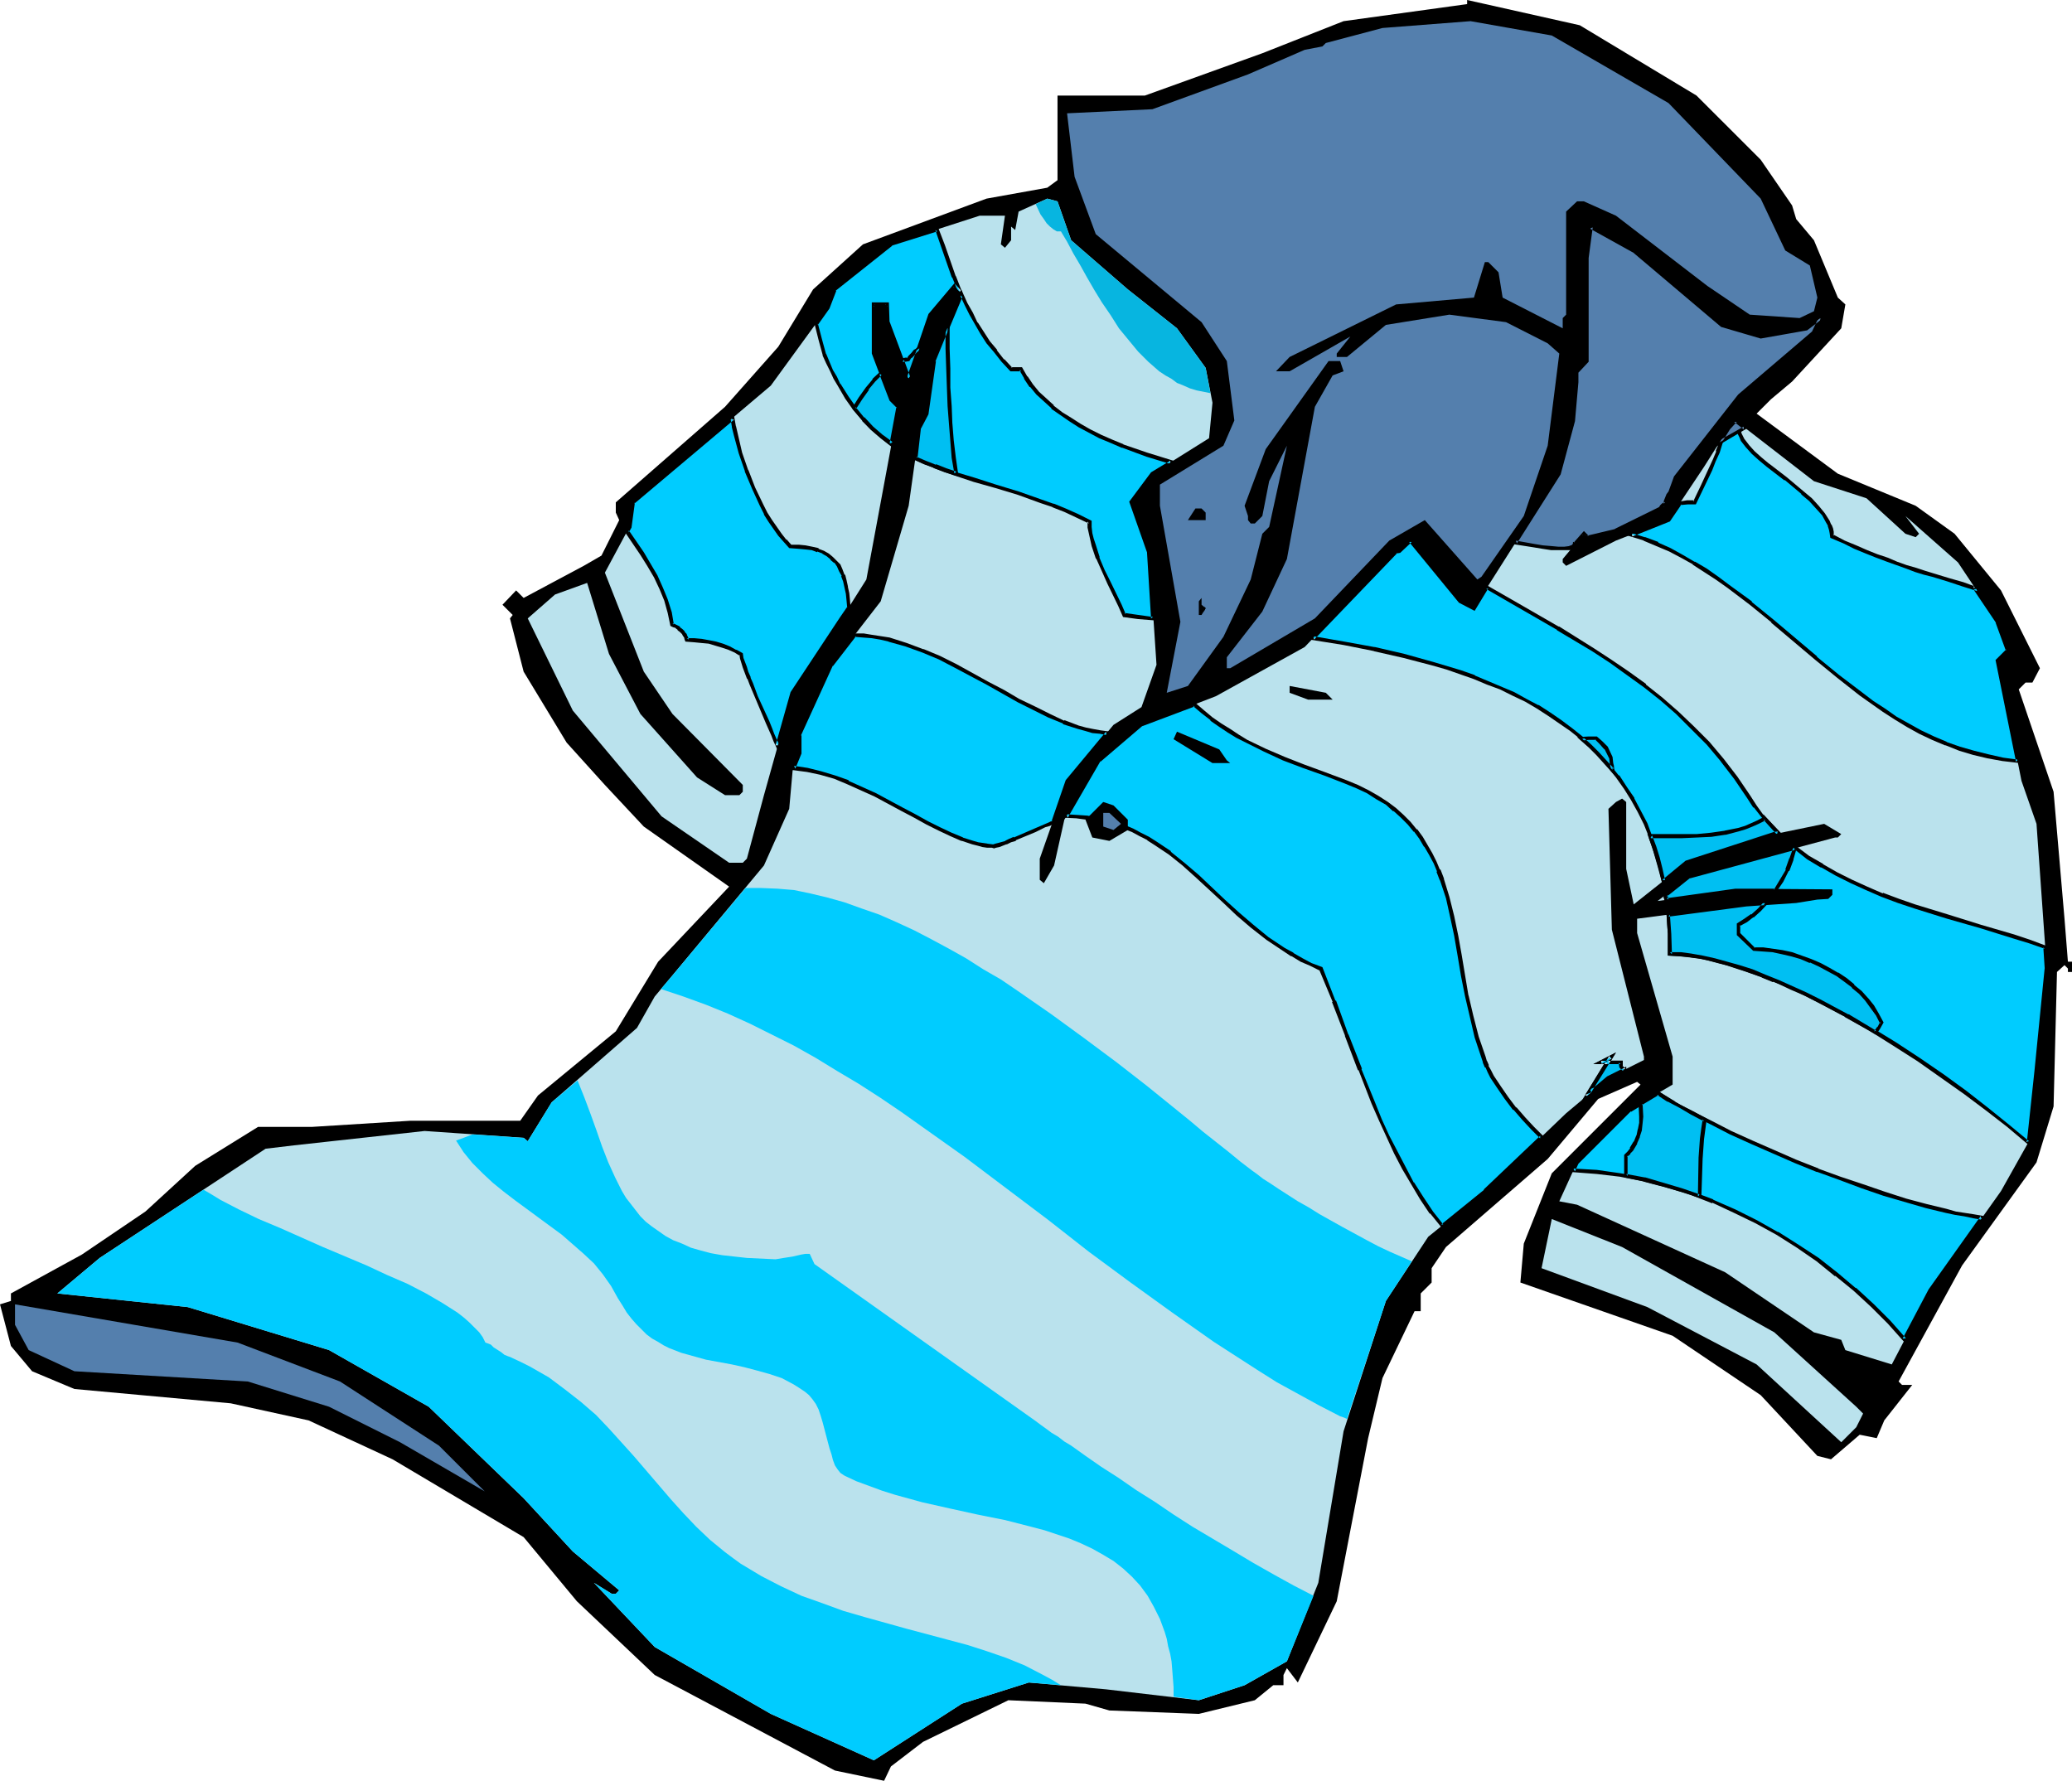
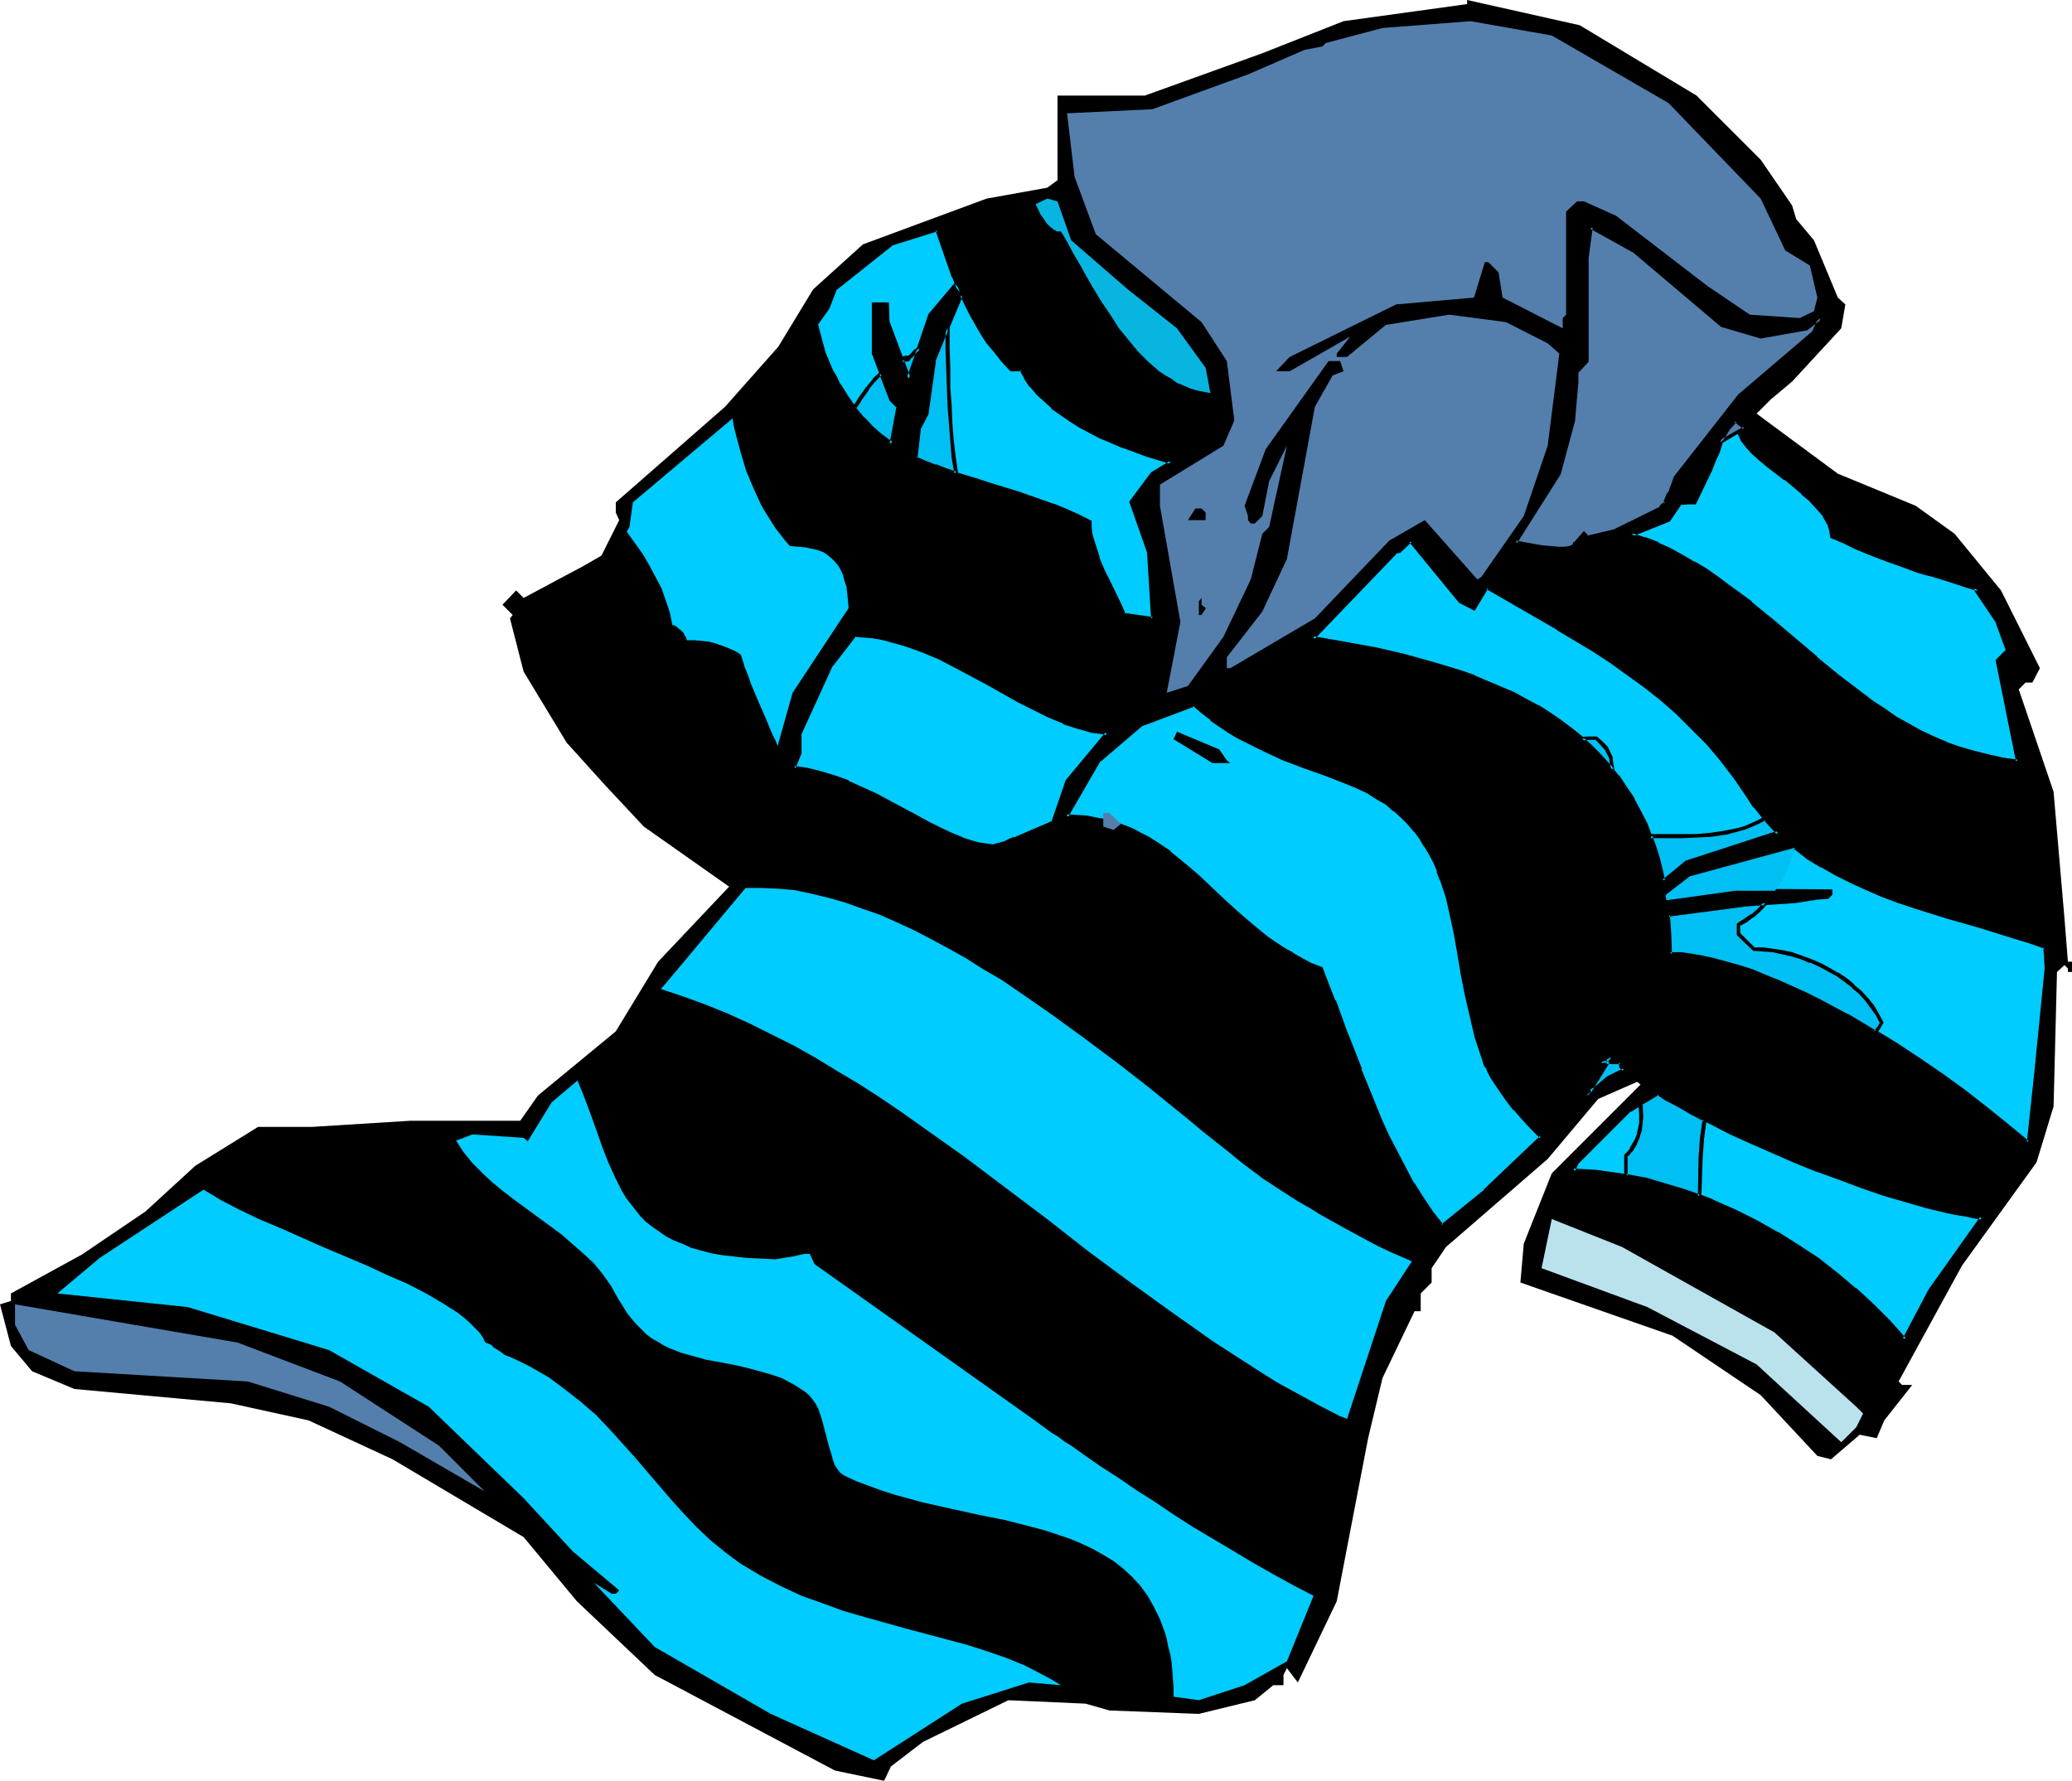
<svg xmlns="http://www.w3.org/2000/svg" xmlns:ns1="http://sodipodi.sourceforge.net/DTD/sodipodi-0.dtd" xmlns:ns2="http://www.inkscape.org/namespaces/inkscape" version="1.0" width="129.766mm" height="111.533mm" id="svg48" ns1:docname="Shirt 13.wmf">
  <ns1:namedview id="namedview48" pagecolor="#ffffff" bordercolor="#000000" borderopacity="0.25" ns2:showpageshadow="2" ns2:pageopacity="0.0" ns2:pagecheckerboard="0" ns2:deskcolor="#d1d1d1" ns2:document-units="mm" />
  <defs id="defs1">
    <pattern id="WMFhbasepattern" patternUnits="userSpaceOnUse" width="6" height="6" x="0" y="0" />
  </defs>
  <path style="fill:#000000;fill-opacity:1;fill-rule:evenodd;stroke:none" d="m 401.576,22.62 15.19,15.188 7.434,10.825 0.97,3.231 4.202,5.009 5.656,13.572 1.778,1.616 -0.97,5.655 -11.635,12.603 -5.01,4.201 -3.394,3.393 19.23,14.218 18.422,7.594 9.211,6.624 10.989,13.41 9.211,18.419 -1.778,3.393 h -1.616 l -1.616,1.616 8.242,24.236 2.586,30.052 0.808,10.179 h 0.97 v 2.424 h -0.97 v -0.808 l -0.808,-0.808 -1.778,1.616 -0.808,31.83 -4.04,13.249 -17.614,24.397 -15.029,27.467 0.808,0.808 h 2.424 l -6.626,8.402 -1.778,4.201 -4.04,-0.808 -6.787,5.817 -3.232,-0.808 -13.413,-14.38 -20.846,-14.057 -36.037,-12.603 0.808,-9.21 6.626,-16.642 17.614,-17.611 3.394,-3.393 -0.808,-0.646 -9.211,4.039 -11.958,14.218 -24.078,20.843 -3.394,5.009 v 3.393 l -2.586,2.585 v 4.201 h -1.454 l -7.595,15.834 -3.394,14.218 -4.202,21.812 -3.232,16.803 -9.211,19.227 -2.586,-3.393 -0.808,1.616 v 2.424 h -2.424 l -4.363,3.555 -13.251,3.231 -21.17,-0.808 -5.656,-1.616 -18.261,-0.808 -20.2,9.856 -7.595,5.817 -1.616,3.393 -11.635,-2.424 L 154.974,396.498 136.552,379.048 123.947,363.86 92.92,345.441 73.043,336.231 54.621,332.192 17.614,328.799 7.595,324.598 2.586,318.62 0,308.764 2.586,307.956 v -1.777 l 16.806,-9.21 15.029,-10.179 11.797,-10.825 14.867,-9.21 h 12.766 l 23.27,-1.454 h 26.018 l 4.202,-5.978 18.422,-15.188 10.019,-16.48 16.806,-17.773 -20.2,-14.218 -9.211,-9.856 -9.05,-10.017 -10.181,-16.803 -3.232,-12.603 0.646,-0.808 -2.424,-2.424 3.232,-3.393 1.778,1.777 14.221,-7.594 4.202,-2.424 4.202,-8.402 -0.808,-1.777 v -2.424 l 25.856,-22.62 12.605,-14.218 8.242,-13.572 11.797,-10.664 29.25,-10.825 14.382,-2.585 2.424,-1.777 v -20.035 h 20.685 L 298.798,12.603 318.028,5.009 347.278,0.969 V 0 l 26.664,5.978 z" id="path1" />
  <path style="fill:#547fad;fill-opacity:1;fill-rule:evenodd;stroke:none" d="m 394.95,24.397 21.816,22.62 5.818,12.279 5.818,3.555 1.778,7.594 -0.808,3.231 -3.394,1.616 -11.797,-0.808 -10.019,-6.786 -21.654,-16.642 -7.595,-3.393 h -1.616 l -2.586,2.424 v 24.397 l -0.808,0.808 v 2.424 L 355.681,70.445 l -0.97,-5.978 -2.424,-2.424 h -0.808 l -2.586,8.402 -18.422,1.616 -25.21,12.441 -3.232,3.393 h 3.232 l 14.382,-8.24 -3.232,4.039 v 0.808 h 2.424 l 9.211,-7.594 15.029,-2.424 13.413,1.777 9.858,5.009 2.747,2.424 -2.747,21.812 -5.656,16.642 -10.019,14.38 -0.97,0.646 -12.443,-14.057 -8.403,4.847 -17.614,18.419 -20.038,11.795 h -0.808 v -2.585 l 8.403,-10.825 5.818,-12.441 6.626,-36.031 4.202,-7.432 2.586,-0.969 -0.808,-2.424 h -2.747 l -14.867,20.843 -5.01,13.41 0.808,2.424 v 0.969 l 0.646,0.808 h 0.97 l 1.778,-1.777 1.616,-8.24 4.202,-8.402 -4.202,19.227 -1.616,1.616 -2.747,10.825 -6.464,13.572 -8.403,11.633 -5.01,1.616 3.232,-16.803 -4.848,-27.467 v -5.009 l 15.029,-9.21 2.586,-5.978 -1.778,-14.057 -5.979,-9.21 -25.048,-20.843 -5.01,-13.572 -1.778,-15.026 20.2,-0.969 22.624,-8.24 13.413,-5.817 4.202,-0.808 0.808,-0.808 13.413,-3.555 20.846,-1.616 19.23,3.393 z" id="path2" />
-   <path style="fill:#bae2ed;fill-opacity:1;fill-rule:evenodd;stroke:none" d="m 253.55,56.873 13.413,11.633 11.635,9.21 6.787,9.371 1.616,8.24 -0.808,8.402 -13.413,8.402 -5.01,6.786 4.202,11.633 1.778,26.821 -3.555,10.017 -6.626,4.201 -10.989,13.249 -6.464,18.419 v 5.009 l 0.97,0.808 2.424,-4.201 2.424,-10.825 8.242,-14.057 10.019,-8.402 17.614,-6.786 21.008,-11.633 21.654,-22.62 h 0.808 l 2.586,-2.585 11.635,14.38 3.394,1.616 20.2,-31.83 3.232,-12.603 0.97,-9.21 v -2.424 l 2.424,-2.424 V 61.074 l 0.808,-7.432 10.181,5.655 20.846,17.611 9.211,2.747 10.827,-1.939 3.394,-2.424 -1.616,3.393 -17.614,15.026 -15.19,19.227 -2.424,6.786 -11.635,5.817 -6.787,1.616 -0.808,-0.808 -5.01,5.978 v 0.808 l 0.808,0.808 11.797,-5.978 12.443,-4.847 8.403,-12.603 5.818,-9.21 1.616,-1.777 18.584,14.38 12.443,4.039 9.211,8.402 2.424,0.808 0.808,-0.808 -3.232,-4.201 12.443,10.987 9.373,14.057 2.424,6.786 -2.424,2.424 5.656,28.437 3.555,10.179 2.424,34.253 -2.424,24.236 -1.778,16.642 -6.626,11.795 -16.645,23.428 -9.211,17.611 -10.989,-3.393 -0.97,-2.424 -6.464,-1.777 -21.008,-14.218 -35.067,-15.996 -4.202,-0.808 4.202,-9.21 12.443,-12.441 10.181,-5.978 v -6.624 l -8.403,-29.245 v -3.393 l 25.856,-3.393 11.797,-0.808 5.01,-0.808 h 2.424 l 0.808,-0.808 v -0.808 h -22.624 l -18.422,2.424 7.595,-5.817 34.421,-9.21 h 0.646 l 0.808,-0.808 -4.04,-2.424 -11.797,2.424 -20.846,6.786 -12.443,9.856 -1.778,-8.402 v -15.834 l -0.97,-0.808 -1.454,0.808 -1.778,1.616 0.808,28.598 7.595,30.052 v 0.808 l -8.403,4.201 -10.019,8.402 -19.23,18.419 -13.413,10.825 -10.019,15.188 -10.019,30.86 -5.979,35.869 -7.434,18.581 -10.019,5.655 -10.827,3.555 -21.978,-2.585 -18.261,-1.616 -15.837,5.009 -20.846,13.41 -24.402,-10.987 -27.472,-15.834 -14.382,-15.188 4.202,2.585 h 0.97 l 0.808,-0.808 -10.989,-9.21 -11.635,-12.603 -22.462,-21.651 -23.594,-13.41 -33.451,-10.179 -30.866,-3.231 10.019,-8.402 39.269,-25.852 6.787,-0.808 30.866,-3.393 23.432,1.616 0.97,0.808 5.656,-9.21 20.2,-17.611 4.202,-7.432 4.202,-5.009 21.654,-26.013 5.979,-13.41 0.808,-9.048 1.616,-4.201 v -4.201 l 7.595,-16.642 11.635,-15.026 6.626,-22.62 2.586,-18.419 1.616,-3.393 1.778,-12.441 6.626,-15.996 -1.778,-1.777 -5.656,6.786 -5.171,15.188 -5.01,-13.41 v -4.201 h -3.232 v 11.633 l 4.04,10.825 1.778,1.777 -7.595,40.878 -5.818,9.21 -11.635,17.611 -6.787,24.236 -4.04,15.026 -0.97,0.969 h -3.232 l -15.998,-10.987 -21.008,-25.044 -10.666,-21.812 6.464,-5.655 7.595,-2.747 5.171,16.803 7.434,14.218 13.413,15.026 6.626,4.201 h 3.394 l 0.808,-0.808 v -1.616 l -16.645,-16.803 -6.787,-10.017 -9.211,-23.428 5.818,-10.825 0.808,-5.817 32.643,-27.629 13.413,-18.419 1.778,-4.362 13.251,-10.664 21.008,-6.786 h 5.979 l -0.97,6.786 0.97,0.808 1.454,-1.777 V 53.642 l 0.97,0.808 0.808,-4.362 6.787,-3.07 2.424,0.646 z" id="path3" />
  <path style="fill:#00ccff;fill-opacity:1;fill-rule:evenodd;stroke:none" d="m 282.638,166.742 2.101,1.777 2.101,1.616 1.939,1.454 2.101,1.454 2.101,1.293 2.101,1.131 4.363,2.1 4.363,1.939 4.686,1.777 4.848,1.939 5.171,1.777 2.747,1.293 2.424,1.131 2.424,1.293 2.101,1.454 1.939,1.454 1.778,1.616 1.616,1.616 1.454,1.777 1.454,1.777 1.131,1.777 1.131,1.939 0.97,1.939 0.808,2.1 0.808,2.1 1.454,4.201 0.97,4.362 0.97,4.686 0.808,4.686 0.808,4.847 0.97,4.686 0.97,4.847 1.293,4.847 1.616,4.847 0.323,0.969 0.485,1.131 0.485,1.293 0.808,1.131 1.454,2.585 1.778,2.424 2.101,2.585 2.101,2.424 2.101,2.262 2.101,2.1 -13.413,12.764 -10.181,8.24 -2.424,-3.231 -2.262,-3.231 -2.262,-3.555 -2.101,-3.555 -1.778,-3.716 -1.939,-3.878 -1.778,-3.878 -1.616,-4.039 -3.232,-7.917 -3.07,-8.079 -3.07,-8.079 -3.07,-7.755 -2.424,-0.969 -2.262,-1.131 -2.101,-1.131 -2.101,-1.293 -3.878,-2.585 -3.555,-2.908 -3.394,-2.908 -3.232,-3.07 -6.302,-5.817 -3.232,-2.908 -3.232,-2.585 -3.394,-2.424 -1.778,-1.131 -1.939,-0.969 -1.778,-0.808 -2.101,-0.969 -1.939,-0.646 -2.101,-0.646 -2.262,-0.485 -2.262,-0.323 -2.424,-0.323 h -2.586 l 7.757,-13.249 10.019,-8.402 z M 173.397,99.044 l 0.323,1.939 0.485,1.939 1.131,4.201 1.293,4.362 1.778,4.201 1.778,3.878 1.131,1.939 1.131,1.777 1.131,1.777 1.131,1.454 1.131,1.454 1.131,1.293 1.939,0.162 1.778,0.162 1.454,0.323 1.454,0.323 1.293,0.485 0.97,0.646 0.97,0.808 0.808,0.808 0.808,0.969 0.646,1.131 0.485,1.131 0.323,1.293 0.485,1.454 0.162,1.616 0.162,1.454 0.162,1.939 -1.616,2.424 -11.635,17.611 -3.555,12.603 -0.485,-1.293 -0.646,-1.293 -0.646,-1.454 -0.646,-1.616 -2.586,-5.978 -1.293,-3.07 -0.485,-1.454 -0.485,-1.293 -0.485,-1.131 -0.323,-1.131 -0.323,-0.969 -0.323,-0.969 -1.293,-0.808 -1.454,-0.646 -1.616,-0.646 -1.454,-0.485 -1.778,-0.485 -1.616,-0.162 -1.778,-0.162 h -1.778 l -0.162,-0.646 -0.323,-0.485 -0.323,-0.646 -0.485,-0.485 -0.646,-0.485 -0.485,-0.485 -0.646,-0.323 h -0.323 l -0.646,-3.07 -0.97,-2.908 -0.97,-2.747 -1.454,-2.747 -1.454,-2.747 -1.616,-2.747 -3.717,-5.17 0.646,-1.131 0.808,-5.817 z m 28.926,51.218 -5.494,7.109 -7.595,16.642 v 4.201 l -1.293,3.555 3.07,0.485 3.232,0.646 3.232,1.131 3.232,1.131 3.232,1.454 3.232,1.616 6.302,3.231 3.07,1.616 2.909,1.616 2.909,1.454 2.747,1.454 2.586,0.969 2.586,0.808 1.131,0.323 1.293,0.323 0.97,0.162 h 1.131 l 0.162,0.162 h 0.323 l 0.485,-0.162 0.646,-0.162 0.808,-0.323 0.97,-0.323 0.97,-0.323 1.131,-0.485 4.686,-2.1 2.262,-0.969 1.131,-0.485 0.97,-0.485 3.232,-9.694 9.534,-11.31 -1.778,-0.162 -1.616,-0.323 -1.778,-0.323 -1.616,-0.646 -3.555,-1.131 -3.555,-1.454 -3.555,-1.777 -3.555,-1.939 -3.555,-1.939 -3.717,-2.1 -7.595,-4.039 -3.878,-1.939 -3.878,-1.777 -4.04,-1.454 -4.04,-1.131 -1.939,-0.485 -2.101,-0.162 -2.101,-0.323 z" id="path4" />
  <path style="fill:#000000;fill-opacity:1;fill-rule:evenodd;stroke:none" d="m 282.8,167.227 -0.485,-0.162 2.101,1.777 v 0 l 2.101,1.616 v 0.162 l 2.101,1.454 1.939,1.293 2.101,1.293 v 0 l 2.262,1.131 4.202,2.1 4.525,2.1 v 0 l 4.686,1.777 v 0 l 5.01,1.777 5.01,1.939 v 0 l 2.747,1.131 2.424,1.131 v 0 l 2.262,1.454 2.262,1.293 1.778,1.616 v -0.162 l 1.778,1.616 1.616,1.616 1.454,1.777 v -0.162 l 1.293,1.777 1.131,1.939 v -0.162 l 1.131,1.939 1.131,2.1 0.808,1.939 h -0.162 l 0.808,2.1 v -0.162 l 1.454,4.362 0.97,4.362 v 0 l 0.97,4.524 0.808,4.686 0.808,4.847 0.97,4.847 v 0 l 1.131,4.847 1.131,4.847 1.616,4.847 0.323,0.969 v 0.162 l 0.485,1.131 h 0.162 l 0.485,1.131 v 0 l 0.646,1.293 1.616,2.424 1.778,2.585 1.939,2.585 h 0.162 l 2.101,2.424 2.101,2.262 2.101,2.1 v -0.646 l -13.413,12.764 h 0.162 l -10.181,8.24 h 0.485 l -2.424,-3.07 v 0 l -2.262,-3.393 -2.262,-3.555 v 0.162 l -1.939,-3.716 -1.939,-3.716 -1.939,-3.716 -1.778,-3.878 -1.616,-4.039 -3.232,-7.917 h 0.162 l -3.232,-8.24 v 0.162 l -2.909,-8.079 h -0.162 l -3.07,-7.917 -2.586,-0.969 -2.101,-1.131 -2.262,-1.293 h 0.162 l -2.101,-1.131 -3.878,-2.585 v 0 l -3.555,-2.908 v 0 l -3.394,-2.908 -3.394,-3.07 -6.141,-5.817 -3.232,-2.747 v 0 l -3.394,-2.747 v -0.162 l -3.394,-2.262 -1.778,-1.131 v 0 l -1.939,-0.969 -1.778,-0.969 -1.939,-0.808 h -0.162 l -1.939,-0.808 -2.101,-0.646 h -0.162 l -2.262,-0.323 -2.262,-0.485 -2.424,-0.162 v 0 l -2.586,-0.162 0.323,0.808 7.757,-13.41 v 0.162 l 10.019,-8.563 -0.162,0.162 12.443,-4.686 v -0.969 l -12.766,4.847 -10.181,8.563 -8.242,13.895 3.394,0.162 h -0.162 l 2.424,0.323 2.424,0.323 2.101,0.485 v 0 l 2.101,0.646 2.101,0.646 h -0.162 l 2.101,0.808 1.778,0.969 1.939,0.969 h -0.162 l 1.778,1.131 3.394,2.262 v 0 l 3.232,2.585 v 0 l 3.232,2.908 6.302,5.817 3.232,3.07 3.394,2.908 v 0 l 3.717,2.908 v 0 l 3.878,2.585 1.939,1.293 h 0.162 l 2.101,1.293 2.262,0.969 2.262,1.131 -0.162,-0.323 3.232,7.755 h -0.162 l 3.07,7.917 v 0.162 l 3.07,8.079 h 0.162 l 3.07,7.917 1.778,4.039 1.778,3.878 1.778,3.878 1.939,3.716 2.101,3.555 v 0 l 2.101,3.555 2.262,3.393 h 0.162 l 2.747,3.393 10.504,-8.402 v 0 l 13.736,-13.087 -2.424,-2.424 -2.101,-2.262 -2.101,-2.424 v 0.162 l -1.939,-2.585 -1.778,-2.585 -1.616,-2.424 -0.646,-1.293 v 0 l -0.646,-1.131 h 0.162 l -0.485,-1.131 v 0.162 l -0.323,-1.131 -1.616,-4.686 -1.293,-5.009 -1.131,-4.847 v 0.162 l -0.808,-4.847 -0.808,-4.847 -0.808,-4.524 -0.97,-4.686 v 0 l -1.131,-4.524 -1.293,-4.201 v -0.162 l -0.808,-2.1 h -0.162 l -0.808,-1.939 -0.97,-1.939 -1.131,-1.939 v 0 l -1.131,-1.939 -1.293,-1.777 h -0.162 l -1.454,-1.777 -1.616,-1.616 -1.778,-1.616 v 0 l -1.939,-1.454 -2.262,-1.454 -2.262,-1.293 v 0 l -2.586,-1.293 -2.747,-1.131 v 0 l -5.171,-1.939 -4.848,-1.777 v 0 l -4.525,-1.777 v 0 l -4.525,-1.939 -4.363,-2.1 -2.101,-1.293 v 0 l -1.939,-1.293 -2.101,-1.293 -2.101,-1.454 v 0 l -1.939,-1.616 v 0 l -2.262,-1.939 z" id="path5" />
-   <path style="fill:#000000;fill-opacity:1;fill-rule:evenodd;stroke:none" d="m 173.72,99.367 -0.808,-0.323 0.323,1.939 v 0.162 l 0.485,1.939 1.131,4.201 1.454,4.201 v 0.162 l 1.778,4.201 1.778,3.878 0.97,1.939 v 0.162 l 1.131,1.777 1.131,1.616 1.131,1.616 1.293,1.454 v 0 l 1.293,1.454 2.101,0.162 v 0 l 1.778,0.162 1.454,0.162 v 0 l 1.293,0.485 v -0.162 l 1.293,0.485 h -0.162 l 1.131,0.646 v 0 l 0.97,0.808 h -0.162 l 0.97,0.808 v -0.162 l 0.646,0.969 v 0 l 0.485,1.131 0.646,1.131 h -0.162 l 0.485,1.293 0.323,1.454 v 0 l 0.323,1.454 0.162,1.616 0.162,1.777 v -0.323 l -1.778,2.585 -11.635,17.611 -3.555,12.603 h 0.97 l -0.646,-1.293 -0.646,-1.454 -0.485,-1.293 -0.646,-1.616 -2.747,-5.978 -1.131,-3.07 -0.646,-1.454 0.162,0.162 -0.646,-1.454 -0.323,-1.131 -0.808,-2.1 v 0 l -0.162,-1.131 -1.454,-0.808 h -0.162 l -1.454,-0.808 v 0 l -1.616,-0.646 -1.616,-0.485 -1.616,-0.323 v 0 l -1.778,-0.323 -1.778,-0.162 v 0 h -1.778 l 0.485,0.323 -0.162,-0.485 -0.323,-0.646 v -0.162 l -0.485,-0.485 v -0.162 l -0.485,-0.485 -0.646,-0.485 v -0.162 l -0.646,-0.323 -0.646,-0.323 v 0 l -0.485,-0.162 0.323,0.323 -0.485,-2.908 v 0 l -0.97,-3.07 v 0 l -1.131,-2.747 v 0 l -1.293,-2.908 -1.616,-2.747 v 0 l -1.616,-2.747 -3.555,-5.17 v 0.485 l 0.646,-1.131 0.808,-5.978 -0.162,0.323 23.594,-19.873 v -1.131 l -24.24,20.52 -0.97,5.817 h 0.162 l -0.808,1.293 3.717,5.493 1.616,2.585 v 0 l 1.616,2.747 1.293,2.747 v 0 l 1.131,2.747 v 0 l 0.808,2.908 v 0 l 0.646,3.07 0.646,0.323 v 0 l 0.646,0.162 h -0.162 l 0.646,0.485 h -0.162 l 0.646,0.485 0.485,0.485 v 0 l 0.323,0.646 v -0.162 l 0.323,0.646 -0.162,-0.162 0.323,0.808 2.101,0.162 v 0 l 1.616,0.162 1.778,0.162 v 0 l 1.616,0.485 1.616,0.485 1.454,0.485 v 0 l 1.454,0.646 v 0 l 1.293,0.808 -0.162,-0.323 0.162,0.969 v 0 l 0.646,2.1 0.485,1.293 0.485,1.293 0.162,0.162 0.485,1.293 1.293,3.07 2.586,6.14 0.646,1.454 0.646,1.454 0.485,1.293 1.131,2.424 3.717,-13.734 v 0.162 l 11.635,-17.611 1.778,-2.747 -0.162,-1.939 -0.162,-1.616 -0.323,-1.454 v -0.162 l -0.323,-1.454 -0.323,-1.293 h -0.162 l -0.485,-1.293 -0.485,-1.131 -0.97,-0.969 v 0 l -0.808,-0.808 v 0 l -0.97,-0.808 v 0 l -1.131,-0.646 v 0 l -1.293,-0.485 v -0.162 l -1.454,-0.323 v 0 l -1.616,-0.323 -1.616,-0.162 h -0.162 -1.939 0.323 l -1.131,-1.293 v 0.162 l -1.131,-1.454 -1.131,-1.616 -1.131,-1.616 -1.131,-1.777 v 0 l -0.97,-1.939 -1.939,-4.039 -1.616,-4.201 v 0.162 l -1.454,-4.201 -0.97,-4.201 -0.485,-2.1 v 0.162 l -0.485,-2.747 z" id="path6" />
  <path style="fill:#000000;fill-opacity:1;fill-rule:evenodd;stroke:none" d="m 202,149.939 -5.656,7.109 -7.595,16.965 v 4.201 0 l -1.454,4.039 3.717,0.485 v 0 l 3.07,0.646 3.394,0.969 3.07,1.293 v 0 l 3.232,1.454 3.232,1.454 6.302,3.393 3.07,1.616 2.909,1.616 2.909,1.454 2.747,1.293 2.586,1.131 h 0.162 l 2.424,0.808 1.293,0.323 1.131,0.323 v 0 l 1.131,0.162 v 0 h 1.131 l -0.323,-0.162 0.323,0.162 0.485,0.162 0.485,-0.162 0.808,-0.162 1.616,-0.646 h 0.162 l 0.97,-0.485 v 0 l 1.131,-0.323 v -0.162 l 4.686,-1.939 2.262,-1.131 1.131,-0.323 1.131,-0.646 3.394,-9.856 -0.162,0.162 10.019,-11.956 -2.424,-0.323 -1.778,-0.323 v 0 l -1.616,-0.323 -1.778,-0.485 -3.394,-1.293 v 0.162 l -3.394,-1.616 -3.555,-1.777 -3.717,-1.777 -3.555,-2.1 -3.717,-1.939 -7.595,-4.201 -3.878,-1.939 -3.878,-1.616 h -0.162 l -3.878,-1.454 -4.04,-1.293 v 0 l -2.101,-0.323 -2.101,-0.323 -1.939,-0.323 h -0.162 -2.262 l 0.323,0.808 1.939,0.162 v 0 l 2.101,0.162 1.939,0.323 2.101,0.485 h -0.162 l 4.04,1.131 4.04,1.454 v 0 l 3.878,1.616 3.717,1.939 7.595,4.039 3.717,2.1 3.717,2.1 3.555,1.777 3.555,1.777 3.555,1.454 v 0.162 l 3.555,1.131 1.778,0.485 1.616,0.485 v 0 l 1.778,0.162 1.616,0.323 -0.162,-0.808 -9.534,11.472 -3.394,9.856 0.323,-0.323 -0.97,0.485 -1.131,0.485 -2.262,0.969 -4.848,2.1 v -0.162 l -1.131,0.485 v 0 l -0.97,0.485 h 0.162 l -1.778,0.485 -0.646,0.162 -0.485,0.162 h 0.162 -0.323 l 0.323,0.162 -0.323,-0.162 -1.293,-0.162 h 0.162 l -1.131,-0.162 v 0 l -1.131,-0.162 -1.131,-0.323 -2.586,-0.808 h 0.162 l -2.747,-1.131 -2.747,-1.293 -2.909,-1.454 -2.909,-1.616 -3.07,-1.616 -6.302,-3.393 -3.232,-1.454 -3.232,-1.454 v -0.162 l -3.232,-1.131 -3.232,-0.969 -3.232,-0.808 v 0 l -3.232,-0.485 0.323,0.646 1.454,-3.555 v -4.362 l -0.162,0.162 7.595,-16.642 v 0.162 l 5.494,-7.109 -0.323,0.162 z" id="path7" />
  <path style="fill:#000000;fill-opacity:1;fill-rule:evenodd;stroke:none" d="m 285.385,121.341 v 1.777 h -4.202 l 1.778,-2.747 h 1.454 z" id="path8" />
  <path style="fill:#000000;fill-opacity:1;fill-rule:evenodd;stroke:none" d="m 285.385,143.961 -0.97,1.616 h -0.646 v -3.231 l 0.646,-0.808 v 1.616 z" id="path9" />
  <path style="fill:#000000;fill-opacity:1;fill-rule:evenodd;stroke:none" d="m 332.088,153.17 -2.424,-0.808 -2.424,-3.393 v -5.817 l 1.616,-1.616 3.232,10.017 z" id="path10" />
  <path style="fill:#000000;fill-opacity:1;fill-rule:evenodd;stroke:none" d="m 315.443,165.611 h -5.818 l -4.363,-1.616 v -1.616 l 8.565,1.616 z" id="path11" />
  <path style="fill:#000000;fill-opacity:1;fill-rule:evenodd;stroke:none" d="m 290.395,179.991 0.808,0.646 h -4.202 l -9.211,-5.655 0.808,-1.777 10.019,4.201 z" id="path12" />
-   <path style="fill:#000000;fill-opacity:1;fill-rule:evenodd;stroke:none" d="m 266.963,194.048 v 2.424 l -4.363,2.585 -4.04,-0.808 -1.616,-4.201 4.202,-4.201 2.424,0.808 z" id="path13" />
  <path style="fill:#547fad;fill-opacity:1;fill-rule:evenodd;stroke:none" d="m 265.347,195.017 -1.778,1.454 -2.424,-0.808 v -3.231 h 1.454 z" id="path14" />
  <path style="fill:#bae2ed;fill-opacity:1;fill-rule:evenodd;stroke:none" d="m 419.998,315.389 19.392,17.611 1.616,1.616 -1.616,3.231 -3.555,3.555 -20.038,-18.419 -25.856,-13.572 -25.048,-9.21 2.424,-11.633 16.645,6.624 z" id="path15" />
  <path style="fill:#547fad;fill-opacity:1;fill-rule:evenodd;stroke:none" d="m 80.477,327.022 23.432,15.188 10.827,10.825 L 94.697,341.402 77.891,333 58.661,327.022 17.614,324.598 6.787,319.589 3.555,313.611 v -4.847 l 52.682,9.048 z" id="path16" />
  <path style="fill:#000000;fill-opacity:1;fill-rule:evenodd;stroke:none" d="m 222.685,328.799 17.614,15.026 -5.171,-0.808 -21.654,-16.803 -15.029,-6.624 h -2.586 v -1.777 l 11.797,2.585 z" id="path17" />
  <path style="fill:#00ccff;fill-opacity:1;fill-rule:evenodd;stroke:none" d="m 251.126,398.921 -2.101,-1.293 -2.101,-1.131 -4.363,-2.262 -4.363,-1.777 -4.686,-1.616 -4.525,-1.454 -4.848,-1.293 -9.696,-2.585 -9.858,-2.747 -5.01,-1.454 -4.848,-1.777 -5.01,-1.777 -4.848,-2.262 -4.686,-2.424 -2.424,-1.454 -2.424,-1.454 -1.778,-1.293 -1.939,-1.454 -3.555,-2.908 -3.232,-3.07 -3.07,-3.231 -2.909,-3.231 -2.909,-3.393 -2.909,-3.393 -2.909,-3.393 -2.909,-3.231 -3.07,-3.393 -3.07,-3.231 -3.555,-3.07 -3.717,-2.908 -1.939,-1.454 -1.939,-1.454 -2.262,-1.293 -2.262,-1.293 -2.262,-1.131 -2.424,-1.131 -0.485,-0.162 -0.808,-0.323 -0.808,-0.646 -1.778,-1.131 -0.646,-0.646 -0.808,-0.323 -0.485,-0.162 -0.646,-1.293 -0.808,-1.131 -1.131,-1.131 -1.293,-1.293 -1.293,-1.131 -1.454,-1.131 -1.778,-1.131 -1.778,-1.131 -1.939,-1.131 -1.939,-1.131 -4.363,-2.262 -4.848,-2.1 -4.848,-2.262 -10.342,-4.362 -10.181,-4.524 -5.01,-2.1 -4.686,-2.262 -4.363,-2.262 -2.101,-1.293 -1.939,-1.131 -24.563,16.157 -10.019,8.402 30.866,3.231 33.451,10.179 23.594,13.41 22.462,21.651 11.635,12.603 10.989,9.21 -0.808,0.808 h -0.97 l -4.202,-2.585 14.382,15.188 27.472,15.834 24.402,10.987 20.846,-13.41 15.837,-5.009 z" id="path18" />
  <path style="fill:#00ccff;fill-opacity:1;fill-rule:evenodd;stroke:none" d="m 136.713,255.769 1.616,4.039 1.454,3.878 1.454,4.039 1.293,3.716 1.454,3.716 1.616,3.555 1.616,3.231 0.97,1.616 1.131,1.454 1.131,1.454 1.131,1.454 1.293,1.293 1.454,1.131 1.616,1.131 1.616,1.131 1.778,0.969 2.101,0.808 2.101,0.969 2.262,0.646 2.424,0.646 2.747,0.485 2.909,0.323 2.909,0.323 3.394,0.162 3.394,0.162 0.97,-0.162 0.97,-0.162 2.101,-0.323 2.101,-0.485 0.97,-0.162 h 0.97 l 1.131,2.424 52.358,37.162 1.293,0.969 1.131,0.808 1.293,0.969 1.616,0.969 1.454,1.131 1.616,0.969 3.394,2.424 3.717,2.585 4.04,2.585 4.202,2.908 4.363,2.747 4.525,3.07 4.525,2.908 9.534,5.655 4.848,2.908 4.848,2.747 4.686,2.585 4.686,2.424 -6.302,15.511 -10.019,5.655 -10.827,3.555 -5.818,-0.808 v 0 h -0.162 v -2.262 l -0.162,-2.1 -0.162,-2.1 -0.162,-1.939 -0.323,-1.777 -0.485,-1.777 -0.323,-1.777 -0.485,-1.616 -1.131,-3.07 -1.454,-2.908 -1.454,-2.585 -1.778,-2.424 -1.939,-2.1 -2.101,-1.939 -2.262,-1.777 -2.424,-1.454 -2.586,-1.454 -2.747,-1.293 -2.747,-1.131 -2.909,-0.969 -2.909,-0.969 -3.07,-0.808 -6.302,-1.616 -6.464,-1.293 -6.626,-1.454 -6.464,-1.454 -6.464,-1.777 -3.07,-0.969 -3.07,-1.131 -3.07,-1.131 -2.747,-1.293 -0.97,-0.646 -0.646,-0.808 -0.646,-0.969 -0.485,-1.293 -0.323,-1.293 -0.485,-1.454 -0.808,-3.07 -0.808,-3.07 -0.485,-1.616 -0.485,-1.454 -0.646,-1.293 -0.808,-1.131 -0.808,-0.969 -0.97,-0.808 -1.454,-0.969 -1.293,-0.808 -2.747,-1.454 -2.909,-0.969 -2.909,-0.808 -3.07,-0.808 -2.909,-0.646 -6.141,-1.131 -2.909,-0.808 -2.909,-0.808 -2.909,-1.131 -1.293,-0.646 -1.293,-0.808 -1.454,-0.808 -1.293,-0.969 -1.131,-1.131 -1.293,-1.293 -1.131,-1.293 -1.131,-1.454 -0.97,-1.616 -1.131,-1.777 -1.616,-2.908 -1.939,-2.747 -2.101,-2.585 -2.424,-2.262 -2.586,-2.262 -2.586,-2.262 -10.989,-8.079 -2.747,-2.1 -2.586,-2.1 -2.424,-2.262 -2.424,-2.424 -2.101,-2.585 -1.778,-2.747 1.778,-0.646 2.101,-0.808 12.12,0.808 0.97,0.808 5.656,-9.21 z" id="path19" />
  <path style="fill:#07b5e0;fill-opacity:1;fill-rule:evenodd;stroke:none" d="m 245.147,48.31 1.131,2.424 0.808,1.131 0.646,0.969 0.808,0.808 0.808,0.646 0.808,0.485 h 0.97 l 1.454,2.424 1.454,2.747 1.616,2.747 1.616,2.908 1.778,3.07 1.778,2.908 2.101,3.07 1.939,3.07 2.262,2.747 2.262,2.747 2.424,2.424 2.586,2.262 1.454,0.969 1.454,0.808 1.293,0.969 1.616,0.646 1.454,0.646 1.616,0.485 1.616,0.323 1.616,0.323 -1.131,-5.978 -6.787,-9.371 -11.635,-9.21 -13.413,-11.633 -3.232,-9.21 -2.424,-0.646 z" id="path20" />
  <path style="fill:#00ccff;fill-opacity:1;fill-rule:evenodd;stroke:none" d="m 425.008,200.672 -25.048,6.786 -5.656,4.362 v 0.646 l 0.162,0.646 16.322,-2.262 h 22.624 v 0.808 l -0.808,0.808 h -2.424 l -5.01,0.808 -11.797,0.808 -18.584,2.424 0.323,2.262 v 2.262 l 0.162,4.847 h 2.101 l 2.262,0.162 2.262,0.323 2.424,0.646 2.424,0.485 2.424,0.646 2.747,0.808 2.586,0.969 2.747,0.969 2.747,1.131 2.747,1.131 2.747,1.293 5.656,2.747 5.818,3.07 5.656,3.393 5.818,3.555 5.656,3.716 5.656,3.716 5.494,3.878 5.171,4.039 5.01,4.039 4.686,3.878 0.162,-0.323 1.778,-16.642 2.424,-24.236 -0.323,-5.009 -3.717,-1.293 -3.717,-1.293 -7.757,-2.424 -7.918,-2.262 -7.757,-2.424 -3.878,-1.293 -3.878,-1.454 -3.717,-1.454 -3.555,-1.616 -3.555,-1.777 -3.394,-1.939 -3.232,-2.1 z M 221.877,54.288 l 1.293,3.878 1.293,3.716 1.293,3.555 1.454,3.716 -1.293,-1.454 -5.656,6.786 -5.171,15.188 -5.01,-13.41 v -4.201 h -3.232 v 11.633 l 4.04,10.825 1.778,1.777 -1.616,8.886 -2.262,-1.777 -2.262,-1.939 -2.101,-2.1 -2.101,-2.585 -1.778,-2.585 -1.939,-3.07 -0.97,-1.777 -0.808,-1.616 -0.808,-1.939 -0.808,-1.939 -1.131,-3.393 -0.97,-3.716 2.747,-3.878 1.778,-4.362 13.251,-10.664 z m 5.656,15.349 -6.464,15.834 -1.778,12.441 -1.616,3.393 -0.97,7.109 2.101,0.969 2.262,0.969 4.686,1.777 4.848,1.454 5.171,1.616 5.171,1.454 5.494,1.939 2.747,1.131 2.909,1.131 2.909,1.293 2.909,1.293 v 1.454 l 0.162,1.293 0.323,1.454 0.485,1.454 0.97,2.908 1.293,3.07 1.293,2.908 1.454,2.747 1.293,2.585 0.97,2.262 3.394,0.485 3.394,0.323 -0.97,-15.834 -4.202,-11.633 5.01,-6.786 4.363,-2.747 -5.818,-1.777 -5.494,-1.939 -2.747,-1.131 -2.586,-1.293 -2.586,-1.131 -2.262,-1.454 -2.424,-1.293 -2.101,-1.454 -1.939,-1.616 -1.778,-1.616 -1.778,-1.616 -1.454,-1.777 -1.454,-1.939 -0.97,-1.939 h -1.131 -1.293 l -1.939,-2.1 -1.778,-2.1 -1.616,-2.262 -1.616,-2.1 -1.293,-2.262 -1.293,-2.262 -1.131,-2.424 z m 124.432,69.476 8.403,4.686 8.403,4.847 8.403,5.17 4.202,2.747 3.878,2.747 4.04,3.07 4.04,3.07 3.717,3.393 3.555,3.393 3.717,3.716 3.394,4.039 3.07,4.201 3.07,4.524 1.616,2.262 1.778,2.1 1.778,2.1 1.939,2.1 -0.97,0.162 -20.846,6.786 -5.494,4.362 -0.808,-3.716 -0.97,-3.393 -1.131,-3.231 -1.293,-3.231 -1.454,-2.908 -1.454,-2.908 -1.778,-2.747 -1.939,-2.585 -1.939,-2.585 -2.101,-2.262 -2.101,-2.262 -2.424,-2.1 -2.424,-1.939 -2.424,-1.939 -2.747,-1.777 -2.747,-1.616 -2.747,-1.616 -2.909,-1.454 -3.07,-1.454 -3.07,-1.293 -3.07,-1.293 -3.232,-1.131 -3.394,-1.131 -3.232,-0.969 -6.949,-1.777 -6.949,-1.616 -7.272,-1.454 -7.272,-1.131 19.715,-20.52 h 0.808 l 2.586,-2.585 11.635,14.38 3.394,1.616 z" id="path21" />
  <path style="fill:#000000;fill-opacity:1;fill-rule:evenodd;stroke:none" d="m 425.008,200.188 -25.371,6.948 -5.818,4.524 v 0.808 l 0.323,0.969 16.645,-2.1 v 0 h 22.624 l -0.485,-0.485 v 0.808 l 0.162,-0.323 -0.808,0.808 0.323,-0.162 h -2.586 l -5.01,0.969 h 0.162 l -11.797,0.808 h -0.162 l -18.746,2.424 0.162,2.585 v 0 l 0.162,2.262 v 5.17 l 2.586,0.162 h -0.162 l 2.262,0.162 2.424,0.323 2.262,0.485 v 0 l 2.424,0.646 2.586,0.646 2.586,0.808 2.586,0.969 2.747,0.969 h -0.162 l 2.747,1.131 v -0.162 l 2.747,1.131 2.909,1.293 5.656,2.908 5.818,3.07 h -0.162 l 5.818,3.231 5.656,3.555 5.818,3.716 5.494,3.878 5.494,3.878 5.171,3.878 v 0 l 5.01,3.878 5.171,4.362 0.323,-0.808 1.939,-16.642 2.424,-24.397 -0.485,-5.332 -3.878,-1.454 -3.878,-1.293 -7.757,-2.262 -7.757,-2.424 -7.918,-2.424 -3.717,-1.293 -3.878,-1.454 v 0.162 l -3.717,-1.616 -3.555,-1.616 -3.555,-1.777 -3.394,-1.939 h 0.162 l -3.394,-1.939 -3.232,-2.424 -0.323,0.808 3.07,2.424 3.232,1.939 h 0.162 l 3.394,1.939 3.555,1.777 3.555,1.616 3.717,1.616 v 0 l 3.878,1.454 3.878,1.293 7.757,2.424 7.918,2.262 7.757,2.424 3.717,1.131 3.717,1.293 -0.323,-0.323 0.323,5.009 v -0.162 l -2.424,24.397 -1.778,16.642 v -0.162 l -0.162,0.323 0.646,-0.162 -4.686,-3.878 -5.01,-4.039 v 0 l -5.171,-4.039 -5.333,-3.878 -5.656,-3.878 -5.656,-3.716 -5.818,-3.555 -5.818,-3.231 v 0 l -5.818,-3.07 -5.656,-2.747 -2.747,-1.293 -2.747,-1.293 v 0 l -2.747,-1.131 h -0.162 l -2.586,-0.969 -2.747,-0.969 -2.586,-0.808 -2.424,-0.646 -2.586,-0.485 v 0 l -2.424,-0.485 -2.262,-0.323 -2.262,-0.323 v 0 h -2.101 l 0.485,0.485 -0.162,-4.847 -0.162,-2.262 v 0 l -0.162,-2.262 -0.323,0.485 18.422,-2.424 v 0 l 11.797,-0.808 v 0 l 5.01,-0.808 v 0 l 2.586,-0.162 0.97,-0.969 v -1.293 l -22.947,-0.162 v 0 l -16.322,2.262 0.485,0.323 -0.162,-0.646 v -0.485 l -0.323,0.485 5.656,-4.524 -0.162,0.162 25.21,-6.786 -0.485,-0.162 z" id="path22" />
  <path style="fill:#000000;fill-opacity:1;fill-rule:evenodd;stroke:none" d="m 221.877,54.773 -0.485,-0.323 1.293,3.716 1.293,3.716 1.293,3.716 0.162,0.162 1.454,3.555 0.646,-0.485 -1.616,-1.777 -6.141,7.271 -5.171,15.188 h 0.97 l -5.01,-13.41 v 0.162 l -0.162,-4.686 h -4.04 v 12.118 l 4.202,11.148 1.778,1.777 -0.162,-0.323 -1.616,8.725 0.808,-0.323 -2.262,-1.616 v 0 l -2.262,-1.939 -2.101,-2.1 v 0 l -2.101,-2.424 h 0.162 l -1.939,-2.747 -1.939,-3.07 v 0.162 l -0.808,-1.777 -0.97,-1.616 -0.808,-1.939 -0.808,-1.939 v 0.162 l -0.97,-3.555 -0.97,-3.716 v 0.323 l 2.747,-3.878 1.616,-4.201 h -0.162 l 13.413,-10.664 h -0.162 l 10.827,-3.393 0.162,-0.969 -11.312,3.555 -13.574,10.987 -1.616,4.201 v 0 l -2.747,4.039 0.97,3.878 0.97,3.555 v 0.162 l 0.808,1.777 0.97,1.939 0.808,1.777 0.97,1.616 v 0 l 1.778,3.07 1.939,2.747 v 0 l 2.101,2.424 v 0.162 l 2.101,2.1 2.262,1.939 v 0 l 2.909,2.262 1.616,-9.856 -1.778,-1.777 0.162,0.162 -4.202,-10.987 v 0.162 -11.633 l -0.323,0.485 h 3.232 l -0.485,-0.485 v 4.201 l 5.494,14.703 5.656,-16.319 -0.162,0.162 5.656,-6.786 h -0.646 l 2.909,3.07 -2.262,-5.817 v 0.162 l -1.293,-3.716 -1.293,-3.716 -1.616,-4.201 z" id="path23" />
  <path style="fill:#000000;fill-opacity:1;fill-rule:evenodd;stroke:none" d="m 227.533,68.507 -6.949,16.803 -1.778,12.603 v -0.162 l -1.616,3.393 -0.97,7.594 2.424,1.131 2.262,0.808 0.162,0.162 4.525,1.616 4.848,1.616 5.171,1.454 5.333,1.616 5.333,1.939 2.909,0.969 h -0.162 l 2.909,1.131 2.747,1.293 3.07,1.454 -0.323,-0.485 v 1.454 0 l 0.323,1.454 v 0 l 0.323,1.454 0.323,1.454 0.97,2.908 0.162,0.162 1.293,2.908 1.293,2.908 2.586,5.332 1.131,2.585 3.555,0.485 4.04,0.323 -0.97,-16.48 -4.202,-11.633 v 0.323 l 5.01,-6.624 h -0.162 l 5.171,-3.231 -6.787,-2.1 -5.656,-1.939 h 0.162 l -2.747,-1.131 -2.586,-1.131 -2.586,-1.293 -2.262,-1.293 v 0 l -2.262,-1.454 -2.101,-1.293 -2.101,-1.616 h 0.162 l -1.778,-1.616 -1.778,-1.616 -1.454,-1.777 v 0 l -1.293,-1.939 v 0.162 l -1.293,-2.262 h -2.586 l 0.323,0.162 -1.939,-2.1 v 0.162 l -1.778,-2.262 h 0.162 l -1.778,-2.1 -1.454,-2.262 -1.454,-2.262 v 0.162 l -1.131,-2.424 -1.293,-2.262 -1.454,-3.231 -0.323,1.293 1.131,2.424 1.131,2.262 1.293,2.262 v 0 l 1.293,2.262 1.454,2.262 1.778,2.1 v 0 l 1.778,2.262 v 0 l 2.101,2.262 h 2.586 l -0.485,-0.323 1.131,1.939 v 0.162 l 1.293,1.939 h 0.162 l 1.454,1.777 1.778,1.616 1.778,1.616 v 0.162 l 2.101,1.454 2.101,1.454 2.262,1.454 v 0 l 2.424,1.293 2.424,1.293 2.747,1.131 2.586,1.131 h 0.162 l 5.656,2.1 5.818,1.777 -0.162,-0.808 -4.525,2.747 -5.171,6.948 4.202,11.956 v -0.162 l 0.97,15.834 0.485,-0.323 -3.394,-0.485 -3.394,-0.485 0.323,0.323 -0.97,-2.262 -2.586,-5.332 -1.454,-2.908 -1.293,-3.07 0.162,0.162 -0.97,-3.07 -0.485,-1.454 -0.323,-1.293 v 0 l -0.162,-1.454 v 0.162 -1.616 l -3.232,-1.616 -2.909,-1.293 -2.747,-1.131 h -0.162 l -2.747,-0.969 -5.494,-1.939 -5.333,-1.616 -5.01,-1.616 -4.848,-1.454 -4.686,-1.777 h 0.162 l -2.262,-0.808 -2.262,-0.969 0.323,0.323 0.808,-7.109 v 0.162 l 1.778,-3.393 1.778,-12.603 -0.162,0.162 6.626,-15.834 h -0.808 z" id="path24" />
  <path style="fill:#000000;fill-opacity:1;fill-rule:evenodd;stroke:none" d="m 352.288,139.275 -0.485,0.162 8.403,4.847 8.403,4.847 h -0.162 l 8.403,5.009 4.202,2.747 4.04,2.908 4.04,2.908 v 0 l 3.878,3.07 v 0 l 3.717,3.231 3.555,3.555 3.717,3.716 3.394,4.039 -0.162,-0.162 3.232,4.201 3.07,4.524 1.454,2.262 h 0.162 l 1.778,2.262 v 0 l 1.778,2.1 1.939,2.1 0.162,-0.808 -0.97,0.162 -20.846,6.786 -5.494,4.524 0.646,0.162 -0.808,-3.555 -0.97,-3.555 -1.131,-3.231 -0.162,-0.162 -1.131,-3.07 -1.616,-3.07 -1.454,-2.747 v -0.162 l -1.778,-2.585 -1.778,-2.747 h -0.162 l -1.939,-2.424 v -0.162 l -2.101,-2.262 -2.101,-2.262 -2.424,-2.1 v 0 l -2.424,-1.939 v 0 l -2.586,-1.939 -2.586,-1.777 -2.747,-1.777 h -0.162 l -2.747,-1.454 -2.909,-1.616 -3.07,-1.293 -3.07,-1.293 -3.07,-1.293 -0.162,-0.162 -3.232,-1.131 -3.232,-0.969 -3.232,-0.969 -6.949,-1.939 -6.949,-1.616 h -0.162 l -7.11,-1.293 -7.434,-1.293 0.323,0.808 19.715,-20.52 -0.323,0.162 0.97,-0.162 2.747,-2.585 h -0.646 l 11.797,14.38 3.717,1.939 3.232,-5.332 -0.485,-0.808 -3.232,5.17 h 0.485 l -3.232,-1.777 v 0.162 l -11.797,-14.703 -3.07,2.908 0.323,-0.162 -0.97,0.162 -20.362,21.166 8.08,1.293 7.272,1.454 h -0.162 l 7.11,1.616 6.787,1.777 3.394,0.969 3.232,1.131 3.232,1.131 v 0 l 3.07,1.293 3.07,1.131 2.909,1.454 3.07,1.454 2.747,1.616 v 0 l 2.747,1.777 2.586,1.777 2.586,1.777 v 0 l 2.424,1.939 h -0.162 l 2.424,2.1 2.262,2.262 1.939,2.262 v 0 l 1.939,2.424 v 0 l 1.939,2.747 1.616,2.585 v 0 l 1.616,2.908 1.454,2.908 1.293,3.231 -0.162,-0.162 1.131,3.393 0.97,3.393 1.131,4.201 5.979,-4.686 h -0.162 l 20.846,-6.624 1.616,-0.485 -2.424,-2.585 -1.939,-2.1 v 0.162 l -1.616,-2.262 v 0 l -1.454,-2.262 -3.07,-4.524 -3.232,-4.201 v 0 l -3.394,-4.039 -3.717,-3.716 -3.555,-3.393 -3.878,-3.393 v 0 l -3.878,-3.07 v -0.162 l -4.04,-2.908 -4.04,-2.747 -4.202,-2.747 -8.242,-5.17 h -0.162 l -8.403,-4.847 -8.726,-5.009 z" id="path25" />
  <path style="fill:#00ccff;fill-opacity:1;fill-rule:evenodd;stroke:none" d="m 392.364,258.838 -6.626,3.878 -12.443,12.441 -0.97,1.939 5.656,0.323 5.656,0.808 5.494,0.969 5.494,1.454 5.494,1.777 5.333,1.939 5.171,2.262 5.01,2.585 5.01,2.747 4.848,3.07 4.686,3.231 4.525,3.393 4.363,3.555 4.202,3.878 3.878,3.878 3.717,4.201 6.141,-11.795 12.12,-17.127 -1.939,-0.323 -2.101,-0.323 -2.262,-0.485 -2.101,-0.485 -4.686,-1.131 -5.01,-1.293 -5.01,-1.616 -5.171,-1.777 -5.333,-1.777 -5.171,-2.1 -5.333,-2.1 -5.171,-2.262 -5.171,-2.1 -5.01,-2.424 -4.686,-2.262 -4.525,-2.262 -4.202,-2.424 -1.939,-1.131 z m -10.989,-8.563 -2.424,1.293 h 4.686 v 0.969 l 0.808,0.808 v -0.162 l -3.717,1.939 -5.171,4.362 z" id="path26" />
  <path style="fill:#000000;fill-opacity:1;fill-rule:evenodd;stroke:none" d="m 392.364,258.192 -6.787,4.201 -12.766,12.603 -1.131,2.424 6.302,0.485 v 0 l 5.494,0.646 5.656,1.131 h -0.162 l 5.494,1.454 5.494,1.616 5.333,2.1 v -0.162 l 5.171,2.424 5.01,2.424 5.01,2.747 v 0 l 4.848,3.07 4.686,3.231 4.363,3.555 v -0.162 l 4.363,3.555 v 0 l 4.202,3.878 3.878,3.878 4.04,4.524 6.464,-12.118 v 0 l 12.605,-17.773 -2.747,-0.485 -2.101,-0.323 -2.101,-0.323 v 0 l -2.262,-0.646 -4.686,-1.131 -4.848,-1.293 -5.01,-1.616 -5.171,-1.777 -5.333,-1.777 -5.333,-1.939 h 0.162 l -5.333,-2.1 v 0 l -5.171,-2.262 -5.171,-2.262 -5.01,-2.262 -4.686,-2.424 -4.525,-2.262 -4.202,-2.262 h 0.162 l -2.101,-1.293 -2.101,-1.293 -0.162,0.969 1.778,1.131 2.101,1.131 v 0 l 4.202,2.424 4.525,2.262 4.686,2.424 5.01,2.262 5.171,2.262 5.171,2.262 v 0 l 5.171,2.1 h 0.162 l 5.333,1.939 5.171,1.939 5.171,1.777 5.01,1.454 5.01,1.454 4.686,1.131 2.262,0.485 v 0 l 2.101,0.323 2.262,0.485 1.939,0.323 -0.323,-0.808 -12.282,17.288 v 0 l -6.141,11.633 h 0.808 l -3.717,-4.201 -3.878,-3.878 -4.202,-3.878 h -0.162 l -4.202,-3.555 v 0 l -4.525,-3.555 -4.686,-3.07 -4.848,-3.07 h -0.162 l -4.848,-2.747 -5.171,-2.585 -5.171,-2.262 -0.162,-0.162 -5.171,-1.939 -5.494,-1.777 -5.494,-1.454 v 0 l -5.656,-0.969 -5.656,-0.808 v 0 l -5.656,-0.323 0.485,0.646 0.808,-1.777 v 0 l 12.443,-12.441 v 0.162 l 6.626,-4.039 h -0.485 z" id="path27" />
  <path style="fill:#000000;fill-opacity:1;fill-rule:evenodd;stroke:none" d="m 382.507,249.144 -5.333,2.747 h 6.464 l -0.485,-0.323 0.162,1.131 1.616,1.616 v -1.777 l -4.525,2.262 -5.171,4.362 0.808,0.646 6.464,-10.664 -1.616,0.808 -7.11,11.633 7.272,-6.14 h -0.162 l 3.717,-1.777 -0.485,-0.485 v 0.162 l 0.646,-0.323 -0.808,-0.808 0.162,0.323 v -1.454 h -5.171 l 0.162,0.808 2.424,-1.293 -0.646,-0.646 z" id="path28" />
  <path style="fill:#00ccff;fill-opacity:1;fill-rule:evenodd;stroke:none" d="m 386.224,126.511 8.726,-3.393 2.586,-4.039 1.939,-0.162 h 1.616 l 0.97,-1.777 0.97,-1.939 1.939,-4.039 0.808,-2.1 0.808,-2.1 0.808,-1.939 0.485,-1.777 0.485,-0.646 0.808,-0.323 0.808,-0.323 0.808,-0.323 0.808,-0.323 v 0.646 l 0.162,0.808 0.323,0.646 0.485,0.646 0.97,1.454 1.454,1.616 1.616,1.454 1.939,1.616 4.04,3.07 4.04,3.393 1.939,1.616 1.616,1.777 1.454,1.777 1.131,1.616 0.323,0.808 0.323,0.969 0.162,0.808 0.162,0.969 2.747,1.293 2.747,1.293 2.586,0.969 2.424,1.131 2.424,0.808 2.424,0.808 2.101,0.808 2.262,0.808 2.101,0.646 1.939,0.485 3.717,1.131 3.394,1.131 3.07,0.969 5.171,7.917 2.424,6.786 -2.424,2.424 4.686,23.751 -3.555,-0.323 -3.394,-0.808 -3.394,-0.808 -3.394,-0.969 -3.07,-1.131 -3.07,-1.454 -3.07,-1.454 -3.07,-1.616 -2.747,-1.616 -2.909,-1.777 -2.747,-1.939 -2.747,-1.939 -5.333,-4.201 -5.171,-4.362 -5.171,-4.362 -5.171,-4.362 -5.171,-4.201 -5.171,-4.039 -2.747,-1.939 -2.747,-1.777 -2.747,-1.777 -2.747,-1.616 -2.909,-1.454 -2.909,-1.454 -3.07,-1.131 z m -8.403,-1.777 2.262,0.323 2.424,0.485 11.635,-5.817 -3.07,0.646 -2.909,0.808 -2.909,0.808 -2.909,0.808 -2.586,0.808 -2.424,0.485 -1.293,0.323 -0.97,0.162 h -0.97 l -0.808,0.162 z" id="path29" />
  <path style="fill:#000000;fill-opacity:1;fill-rule:evenodd;stroke:none" d="m 386.224,126.188 0.162,0.808 8.888,-3.555 2.747,-4.039 -0.323,0.162 1.778,-0.162 v 0 h 1.939 l 1.939,-4.039 1.939,-4.039 0.808,-2.1 0.97,-2.1 v 0 l 0.646,-2.1 0.646,-1.777 v 0.162 l 0.323,-0.485 -0.323,0.162 0.97,-0.323 0.808,-0.485 v 0 l 0.808,-0.323 v 0 l 0.646,-0.162 -0.485,-0.323 v 0.646 0 l 0.323,0.808 v 0 l 0.323,0.646 0.323,0.808 v 0 l 1.131,1.454 v 0 l 1.454,1.616 1.616,1.454 1.939,1.616 v 0 l 4.202,3.231 v -0.162 l 4.04,3.393 h -0.162 l 1.939,1.616 1.616,1.777 v 0 l 1.454,1.616 v 0 l 0.97,1.777 v 0 l 0.485,0.808 -0.162,-0.162 0.323,0.969 0.162,0.808 v 0 l 0.162,1.131 3.07,1.293 2.586,1.293 2.747,1.131 2.424,0.969 v 0 l 2.586,0.969 2.262,0.808 2.262,0.808 2.101,0.808 2.101,0.646 1.939,0.485 3.717,1.131 3.394,1.131 3.555,1.131 v -0.646 l -0.808,0.323 5.333,7.917 -0.162,-0.162 2.424,6.624 0.162,-0.323 -2.586,2.585 4.848,24.074 0.485,-0.485 -3.555,-0.485 -3.555,-0.808 v 0 l -3.232,-0.808 -3.394,-0.969 -3.232,-1.131 h 0.162 l -3.07,-1.293 -3.07,-1.454 -2.909,-1.616 -2.909,-1.616 v 0 l -2.747,-1.939 -2.747,-1.777 -2.747,-2.1 -5.333,-4.039 v 0 l -5.333,-4.362 h 0.162 l -10.342,-8.725 v 0 l -5.171,-4.201 v -0.162 l -5.333,-3.878 -2.586,-1.939 -2.747,-1.939 -2.747,-1.616 h -0.162 l -2.747,-1.616 -2.909,-1.616 -2.909,-1.293 v -0.162 l -3.07,-1.131 h -0.162 l -3.07,-0.969 -1.293,0.485 4.202,1.293 h -0.162 l 3.07,1.293 v 0 l 3.07,1.293 2.747,1.454 2.909,1.616 h -0.162 l 2.747,1.777 2.747,1.777 2.747,1.939 5.333,4.039 v 0 l 5.171,4.201 h -0.162 l 10.342,8.725 v 0 l 5.333,4.362 v 0 l 5.333,4.201 2.747,1.939 2.747,1.939 2.747,1.777 v 0 l 2.909,1.777 2.909,1.616 3.07,1.454 3.07,1.293 h 0.162 l 3.232,1.293 3.232,0.969 3.394,0.808 v 0 l 3.555,0.646 4.202,0.485 -4.848,-24.236 -0.162,0.323 2.586,-2.747 -2.424,-6.948 -6.141,-9.21 v 1.454 l 0.646,-0.323 -3.07,-1.131 -3.394,-0.969 -3.717,-1.131 -2.101,-0.646 -1.939,-0.646 -2.262,-0.646 -2.262,-0.808 -2.262,-0.969 -2.424,-0.808 v 0 l -2.424,-0.969 -2.586,-1.131 -2.747,-1.131 -2.747,-1.454 0.162,0.323 v -0.808 -0.162 l -0.162,-0.808 -0.323,-0.808 -0.162,-0.162 -0.323,-0.808 v 0 l -1.131,-1.777 v 0 l -1.454,-1.777 v 0 l -1.616,-1.777 -1.939,-1.616 v 0 l -4.04,-3.393 v 0 l -4.202,-3.231 0.162,0.162 -1.939,-1.616 -1.616,-1.454 -1.454,-1.616 0.162,0.162 -1.131,-1.454 v 0 l -0.323,-0.646 -0.323,-0.646 v 0 l -0.162,-0.646 v 0 l -0.162,-1.131 -1.293,0.323 v 0 l -0.808,0.323 v 0 l -0.97,0.485 h 0.162 l -0.97,0.323 -0.485,0.646 -0.646,1.939 -0.808,1.939 h 0.162 l -0.808,1.939 -0.97,2.1 -1.939,4.201 -1.778,3.716 0.323,-0.323 h -1.616 -0.162 l -1.939,0.323 -2.747,4.039 0.162,-0.162 -9.858,4.039 z" id="path30" />
  <path style="fill:#000000;fill-opacity:1;fill-rule:evenodd;stroke:none" d="m 377.82,125.218 v 0 l 2.262,0.323 v 0 l 2.424,0.485 15.19,-7.594 -6.626,1.454 -3.07,0.808 -2.909,0.808 -2.909,0.808 -2.586,0.808 -2.424,0.646 -1.131,0.162 v 0 l -0.97,0.162 v 0 l -0.97,0.162 v 0 h -0.97 l 0.162,0.969 h 4.525 v -0.969 h -4.525 v 0.969 l 0.97,-0.162 h -0.162 0.97 0.162 l 0.97,-0.162 v 0 l 1.131,-0.323 2.424,-0.485 2.747,-0.808 2.909,-0.808 2.909,-0.969 2.909,-0.646 3.07,-0.808 -0.323,-0.808 -11.797,5.978 h 0.323 l -2.262,-0.646 v 0 l -2.262,-0.323 h -0.162 z" id="path31" />
  <path style="fill:#00ccff;fill-opacity:1;fill-rule:evenodd;stroke:none" d="m 156.429,234.118 5.333,1.777 5.333,1.939 5.171,2.1 5.333,2.424 5.171,2.585 5.171,2.585 5.171,2.908 5.01,3.07 5.171,3.07 5.01,3.231 5.01,3.393 5.01,3.555 10.019,7.109 9.858,7.432 9.858,7.432 9.696,7.594 9.858,7.271 9.858,7.109 9.858,6.948 5.01,3.231 5.01,3.231 4.848,3.07 5.01,2.747 5.01,2.747 5.01,2.585 0.97,0.323 0.646,0.323 9.211,-27.952 6.141,-9.371 -2.586,-1.131 -2.586,-1.131 -2.747,-1.293 -2.747,-1.454 -5.656,-3.07 -5.494,-3.07 -2.586,-1.616 -2.586,-1.454 -2.262,-1.454 -2.262,-1.454 -1.939,-1.293 -1.778,-1.131 -1.454,-1.131 -1.131,-0.808 -2.747,-2.1 -2.747,-2.262 -3.07,-2.424 -3.07,-2.424 -3.07,-2.585 -3.394,-2.747 -3.394,-2.747 -3.394,-2.747 -7.272,-5.655 -7.595,-5.655 -7.757,-5.655 -7.918,-5.493 -4.04,-2.747 -4.202,-2.424 -4.04,-2.585 -4.04,-2.262 -4.202,-2.262 -4.04,-2.1 -4.202,-1.939 -4.04,-1.777 -4.202,-1.454 -4.04,-1.454 -4.04,-1.131 -4.04,-0.969 -3.878,-0.808 -3.878,-0.323 -3.878,-0.162 h -3.717 l -17.291,20.681 z" id="path32" />
  <path style="fill:#547fad;fill-opacity:1;fill-rule:evenodd;stroke:none" d="m 407.07,104.699 2.101,-3.393 1.616,-1.777 2.101,1.777 z m -48.48,23.751 4.525,0.808 2.101,0.323 1.939,0.162 1.616,0.162 h 1.616 l 1.131,-0.162 0.485,-0.162 0.323,-0.162 0.485,-0.485 v -0.162 l 2.101,-2.424 0.808,0.808 6.787,-1.616 10.666,-5.332 0.162,-0.323 0.162,-0.323 0.323,-0.162 h 0.485 v -0.808 l 0.162,-0.646 0.485,-0.646 0.485,-0.808 1.131,-3.555 15.19,-19.227 17.614,-15.026 1.616,-3.393 -3.394,2.424 -10.827,1.939 -9.211,-2.747 -20.846,-17.611 -10.181,-5.655 -0.808,7.432 v 24.397 l -2.424,2.424 v 2.424 l -0.97,9.21 -3.232,12.603 z" id="path33" />
  <path style="fill:#000000;fill-opacity:1;fill-rule:evenodd;stroke:none" d="m 406.747,104.376 0.646,0.646 2.101,-3.393 v 0 l 1.616,-1.777 h -0.646 l 2.262,1.777 v -0.646 l -5.979,3.393 -0.97,1.616 7.918,-4.686 -2.909,-2.262 -2.101,1.939 -2.909,5.009 z" id="path34" />
  <path style="fill:#000000;fill-opacity:1;fill-rule:evenodd;stroke:none" d="m 357.944,128.773 5.171,0.808 1.939,0.323 2.101,0.323 h 1.616 1.616 1.131 0.162 l 0.485,-0.162 0.485,-0.162 0.485,-0.808 v -0.323 l -0.323,0.485 0.162,-0.162 2.262,-2.424 h -0.646 l 0.97,0.969 6.949,-1.616 10.989,-5.493 0.162,-0.485 v 0.162 l 0.162,-0.323 v 0.162 l 0.323,-0.323 -0.162,0.162 0.646,-0.162 0.162,-0.969 v 0 l 0.162,-0.646 v 0 l 0.323,-0.646 v 0 l 0.485,-0.808 1.293,-3.555 -0.162,0.162 15.19,-19.227 v 0 l 17.614,-15.026 2.424,-5.17 -4.848,3.555 h 0.323 l -10.989,1.777 h 0.323 l -9.211,-2.585 h 0.162 l -21.008,-17.611 -10.666,-5.978 -0.97,7.917 v 24.559 l 0.162,-0.323 -2.586,2.585 v 2.585 0 l -0.97,9.21 v 0 l -3.232,12.441 0.162,-0.162 -10.827,16.965 1.131,-0.162 10.342,-16.319 3.394,-12.603 v 0 l 0.808,-9.21 v -0.162 -2.424 0.323 l 2.424,-2.585 v -24.559 0 l 0.97,-7.271 -0.646,0.323 10.181,5.655 -0.162,-0.162 21.008,17.773 9.373,2.747 10.989,-1.939 3.394,-2.585 -0.646,-0.485 -1.616,3.393 0.162,-0.162 -17.614,15.026 -15.19,19.389 -1.293,3.555 v 0 l -0.485,0.646 v 0 l -0.323,0.808 -0.323,0.808 v 0.646 l 0.323,-0.323 h -0.323 l -0.485,0.323 -0.323,0.323 -0.323,0.485 0.323,-0.162 -10.827,5.332 h 0.162 l -6.787,1.616 h 0.485 l -1.131,-1.131 -2.424,2.747 0.323,-0.162 h -0.485 v 0.646 -0.323 l -0.323,0.646 0.162,-0.323 -0.323,0.162 -0.485,0.162 h 0.162 l -1.293,0.162 h 0.162 -1.616 0.162 l -1.778,-0.162 -1.939,-0.162 -1.939,-0.323 -4.525,-0.808 0.323,0.646 z" id="path35" />
  <path style="fill:#000000;fill-opacity:1;fill-rule:evenodd;stroke:none" d="m 285.385,143.961 -0.485,0.969 0.162,-1.293 z" id="path36" />
  <path style="fill:#00bff2;fill-opacity:1;fill-rule:evenodd;stroke:none" d="m 224.301,77.555 -3.232,7.917 -1.778,12.441 -1.616,3.393 -0.97,7.109 2.262,0.969 2.424,0.969 2.424,0.969 2.424,0.808 -0.485,-3.878 -0.485,-3.878 -0.323,-4.039 -0.162,-4.201 -0.162,-4.362 -0.162,-4.524 -0.162,-4.686 z m -6.626,4.847 -2.586,7.271 -1.616,-4.362 0.808,-0.162 h 0.646 l 0.485,-0.646 0.646,-0.646 0.646,-0.808 z m -9.211,5.978 2.424,6.14 1.778,1.777 -1.616,8.886 -2.262,-1.777 -2.424,-2.1 -2.101,-2.262 -2.101,-2.424 1.616,-2.424 1.454,-2.1 1.616,-2.1 z" id="path37" />
  <path style="fill:#000000;fill-opacity:1;fill-rule:evenodd;stroke:none" d="m 224.785,75.454 -4.202,9.856 -1.778,12.603 v -0.162 l -1.616,3.393 -0.97,7.594 2.586,1.131 2.424,0.969 v 0 l 2.424,0.969 3.232,0.969 -0.646,-4.524 -0.485,-4.039 -0.323,-4.039 v 0.162 l -0.162,-4.201 -0.323,-4.362 V 87.249 l -0.162,-4.686 v -7.109 l -0.97,2.1 v 5.009 l 0.162,4.686 0.162,4.524 0.162,4.362 0.323,4.201 v 0 l 0.323,4.039 0.323,4.039 0.646,3.716 0.485,-0.485 -2.424,-0.808 -2.424,-0.969 v 0.162 l -2.424,-0.969 -2.262,-0.969 0.323,0.323 0.808,-7.109 v 0.162 l 1.778,-3.393 1.778,-12.603 -0.162,0.162 3.232,-7.917 -0.808,-0.162 z" id="path38" />
-   <path style="fill:#000000;fill-opacity:1;fill-rule:evenodd;stroke:none" d="m 217.998,82.725 -0.808,-0.485 -2.586,7.271 h 0.97 l -1.616,-4.362 -0.323,0.485 h 0.646 l 0.97,-0.162 0.485,-0.808 v 0.162 l 0.646,-0.646 0.646,-0.808 v 0 l 0.97,-0.646 0.485,-1.616 -1.939,1.616 h -0.162 l -0.646,0.808 -0.646,0.646 v 0 l -0.485,0.646 0.323,-0.162 h -0.646 l -1.293,0.323 2.101,5.978 3.394,-9.856 z" id="path39" />
+   <path style="fill:#000000;fill-opacity:1;fill-rule:evenodd;stroke:none" d="m 217.998,82.725 -0.808,-0.485 -2.586,7.271 h 0.97 l -1.616,-4.362 -0.323,0.485 h 0.646 l 0.97,-0.162 0.485,-0.808 v 0.162 l 0.646,-0.646 0.646,-0.808 v 0 l 0.97,-0.646 0.485,-1.616 -1.939,1.616 h -0.162 l -0.646,0.808 -0.646,0.646 v 0 h -0.646 l -1.293,0.323 2.101,5.978 3.394,-9.856 z" id="path39" />
  <path style="fill:#000000;fill-opacity:1;fill-rule:evenodd;stroke:none" d="m 208.787,88.703 -0.646,-0.162 2.424,6.301 1.778,1.777 -0.162,-0.323 -1.616,8.725 0.808,-0.323 -2.424,-1.777 0.162,0.162 -2.424,-2.1 -2.101,-2.262 v 0.162 l -2.101,-2.585 0.162,0.485 1.454,-2.262 1.616,-2.262 h -0.162 l 1.616,-1.939 v 0 l 1.616,-1.616 v -1.131 l -2.262,2.1 v 0.162 l -1.616,1.939 v 0 l -1.616,2.262 -1.616,2.585 2.262,2.747 v 0 l 2.101,2.262 2.424,2.1 v 0 l 2.909,2.262 1.616,-9.856 -1.778,-1.777 0.162,0.162 -2.586,-6.948 z" id="path40" />
  <path style="fill:#00bff2;fill-opacity:1;fill-rule:evenodd;stroke:none" d="m 381.699,182.253 v -0.808 l -0.323,-0.808 v -1.293 l -1.293,-2.262 -1.131,-1.293 -1.131,-1.131 -1.778,0.162 h -1.616 l 1.939,1.777 1.778,1.777 z m 62.216,62.205 0.808,-1.131 0.646,-1.293 -0.97,-1.939 -1.131,-1.777 -1.454,-1.777 -1.454,-1.616 -1.778,-1.454 -1.778,-1.454 -1.939,-1.293 -2.101,-1.293 -2.101,-0.969 -2.101,-0.969 -2.262,-0.808 -2.262,-0.808 -2.262,-0.485 -2.262,-0.323 -2.262,-0.323 h -2.101 l -3.555,-3.555 v -1.131 -1.131 l 1.616,-0.969 1.616,-1.131 1.616,-1.454 1.454,-1.616 -4.525,0.323 -18.584,2.424 0.323,2.262 v 2.262 l 0.162,4.847 h 2.424 l 2.586,0.323 2.747,0.485 2.747,0.646 2.909,0.646 2.909,0.969 3.07,0.969 3.07,1.131 3.232,1.454 3.232,1.293 3.232,1.616 3.232,1.616 6.626,3.555 z m -23.755,-33.607 1.616,-2.262 1.293,-2.585 0.97,-2.585 0.808,-2.747 -24.886,6.786 -5.656,4.362 v 0.646 l 0.162,0.646 16.322,-2.262 z m -2.424,-17.127 3.232,3.555 -0.97,0.162 -20.846,6.786 -5.494,4.362 -0.646,-2.908 -0.646,-2.585 -0.808,-2.747 -0.97,-2.424 h 7.595 3.555 l 3.394,-0.323 3.232,-0.485 3.232,-0.808 1.616,-0.485 1.454,-0.485 1.454,-0.808 z" id="path41" />
  <path style="fill:#000000;fill-opacity:1;fill-rule:evenodd;stroke:none" d="m 382.345,183.707 -0.323,-2.262 v -0.162 l -0.162,-0.646 v 0 l -0.162,-1.454 -1.131,-2.424 -1.293,-1.293 -1.293,-1.131 h -1.939 l -2.747,0.162 2.747,2.424 1.778,1.777 4.525,5.009 -0.323,-1.777 -3.555,-3.878 -1.778,-1.777 -1.939,-1.777 -0.323,0.808 1.616,-0.162 h 1.778 l -0.323,-0.162 1.131,1.131 1.131,1.293 v -0.162 l 1.131,2.262 v -0.162 l 0.162,1.454 v 0 l 0.162,0.808 v 0 l 0.162,0.808 0.646,-0.485 z" id="path42" />
  <path style="fill:#000000;fill-opacity:1;fill-rule:evenodd;stroke:none" d="m 444.076,244.943 0.97,-1.454 v 0 l 0.808,-1.454 -1.131,-2.1 v 0 l -1.131,-1.939 -1.293,-1.616 -0.162,-0.162 -1.454,-1.616 -1.778,-1.454 v -0.162 l -1.778,-1.454 -1.939,-1.293 h -0.162 l -1.939,-1.131 -2.101,-1.131 -2.262,-0.969 v 0 l -2.262,-0.808 -2.262,-0.808 -2.262,-0.485 v 0 l -2.262,-0.323 -2.262,-0.323 h -0.162 -2.101 l 0.323,0.162 -3.555,-3.555 v 0.323 -2.262 l -0.162,0.323 1.778,-0.969 1.454,-1.131 h 0.162 l 1.616,-1.454 2.262,-2.424 -5.656,0.485 h -0.162 l -18.746,2.424 0.162,2.585 v 0 l 0.162,2.262 v 5.17 l 2.909,0.162 v 0 l 2.586,0.323 2.586,0.323 v 0 l 2.747,0.646 2.909,0.808 2.909,0.969 3.07,0.969 3.07,1.131 v 0 l 3.232,1.293 3.07,1.454 3.394,1.454 3.232,1.616 6.626,3.555 v 0 l 6.949,4.039 v -0.969 l -6.464,-3.878 h -0.162 l -6.626,-3.555 -3.232,-1.616 -3.232,-1.454 -3.232,-1.454 -3.232,-1.293 v 0 l -3.07,-1.293 -3.07,-0.969 -2.909,-0.808 -2.909,-0.808 -2.909,-0.646 v 0 l -2.747,-0.485 -2.424,-0.323 h -0.162 -2.424 l 0.485,0.485 -0.162,-4.847 -0.162,-2.262 v 0 l -0.162,-2.262 -0.323,0.485 18.422,-2.424 v 0 l 4.525,-0.323 -0.323,-0.808 -1.454,1.616 -1.616,1.454 v -0.162 l -1.616,1.131 -1.778,1.131 v 2.747 l 3.878,3.716 2.262,0.162 v 0 l 2.262,0.162 2.262,0.485 v 0 l 2.101,0.485 2.262,0.646 2.262,0.969 v -0.162 l 2.101,0.969 2.101,1.131 2.101,1.131 v 0 l 1.778,1.293 1.939,1.454 h -0.162 l 1.778,1.454 1.454,1.616 v 0 l 1.293,1.777 1.293,1.777 v 0 l 0.97,1.939 v -0.485 l -0.646,1.293 v -0.162 l -0.808,1.131 0.485,-0.162 z" id="path43" />
-   <path style="fill:#000000;fill-opacity:1;fill-rule:evenodd;stroke:none" d="m 420.321,211.336 1.778,-2.585 v 0 l 1.293,-2.585 h 0.162 l 0.97,-2.585 v -0.162 l 0.97,-3.393 -25.856,7.109 -5.818,4.524 v 0.808 l 0.323,0.969 16.645,-2.1 v 0 h 9.534 l -0.162,-0.969 h -9.373 v 0 l -16.322,2.262 0.485,0.323 -0.162,-0.646 v -0.485 l -0.323,0.485 5.656,-4.524 -0.162,0.162 25.048,-6.786 -0.485,-0.646 -0.97,2.747 v -0.162 l -0.97,2.747 h 0.162 l -1.454,2.424 v 0 l -1.454,2.424 0.323,-0.323 z" id="path44" />
  <path style="fill:#000000;fill-opacity:1;fill-rule:evenodd;stroke:none" d="m 417.897,194.21 -0.485,-0.162 3.232,3.555 0.162,-0.808 -0.97,0.162 -20.846,6.786 -5.494,4.524 0.646,0.162 -0.646,-2.908 -0.646,-2.585 -0.808,-2.585 -0.97,-2.585 -0.485,0.646 h 7.595 l 3.555,-0.162 v 0 l 3.394,-0.162 3.232,-0.485 h 0.162 l 3.07,-0.808 1.616,-0.485 1.616,-0.646 v 0 l 1.454,-0.646 1.616,-0.808 -0.162,-0.969 -1.778,0.969 -1.454,0.646 v 0 l -1.454,0.646 -1.616,0.485 -3.232,0.646 h 0.162 l -3.394,0.485 -3.394,0.323 h 0.162 -3.555 -8.242 l 1.131,3.07 0.808,2.585 0.808,2.747 0.808,3.393 5.979,-4.686 h -0.162 l 20.846,-6.624 1.616,-0.485 -4.04,-4.201 z" id="path45" />
  <path style="fill:#00bff2;fill-opacity:1;fill-rule:evenodd;stroke:none" d="m 388.324,261.262 0.162,3.07 -0.162,1.616 -0.162,1.454 -0.485,1.616 -0.485,1.454 -0.97,1.616 -0.646,0.808 -0.808,0.646 v 4.847 l 4.525,0.808 4.363,1.131 4.363,1.293 4.202,1.616 0.162,-4.524 0.162,-4.686 0.323,-4.524 0.323,-2.262 0.323,-2.262 -2.909,-1.454 -2.909,-1.616 -2.747,-1.454 -2.586,-1.616 z m -6.949,-10.987 -2.424,1.293 h 4.686 v 0.969 l 0.808,0.808 v -0.162 l -3.717,1.939 -3.07,2.585 -1.293,0.485 z" id="path46" />
  <path style="fill:#000000;fill-opacity:1;fill-rule:evenodd;stroke:none" d="m 387.84,260.939 0.162,3.393 v 1.616 -0.162 l -0.323,1.616 v -0.162 l -0.323,1.616 v -0.162 l -0.646,1.616 v -0.162 l -0.97,1.616 h 0.162 l -0.646,0.808 v 0 l -0.808,0.808 v 5.332 l 4.848,0.969 h -0.162 l 4.363,1.131 4.363,1.293 4.848,1.616 0.323,-9.694 v 0.162 l 0.323,-4.524 0.323,-2.424 0.323,-2.424 -3.232,-1.777 -2.909,-1.454 -2.747,-1.616 v 0 l -2.747,-1.777 -4.525,2.747 0.808,0.646 4.04,-2.424 h -0.485 l 2.424,1.616 h 0.162 l 2.747,1.454 2.747,1.616 3.07,1.616 -0.323,-0.485 -0.323,2.1 -0.323,2.424 -0.323,4.524 v 0 l -0.162,9.21 0.485,-0.485 -4.202,-1.454 -4.363,-1.293 -4.363,-1.293 h -0.162 l -4.363,-0.808 0.323,0.485 v -4.847 l -0.162,0.323 0.808,-0.646 v -0.162 l 0.646,-0.646 v 0 l 0.97,-1.616 v -0.162 l 0.646,-1.454 v -0.162 l 0.485,-1.454 v -0.162 l 0.162,-1.454 v 0 l 0.162,-1.616 -0.162,-3.07 -0.162,0.323 z" id="path47" />
  <path style="fill:#000000;fill-opacity:1;fill-rule:evenodd;stroke:none" d="m 382.507,249.144 -5.333,2.747 h 6.464 l -0.485,-0.323 0.162,1.131 1.616,1.616 v -1.777 l -4.525,2.262 -3.07,2.585 h 0.162 l -1.293,0.485 0.485,0.646 5.818,-9.371 -1.616,0.808 -5.656,9.21 2.747,-1.131 3.07,-2.585 h -0.162 l 3.717,-1.777 -0.485,-0.485 v 0.162 l 0.646,-0.323 -0.808,-0.808 0.162,0.323 v -1.454 h -5.171 l 0.162,0.808 2.424,-1.293 -0.646,-0.646 z" id="path48" />
</svg>